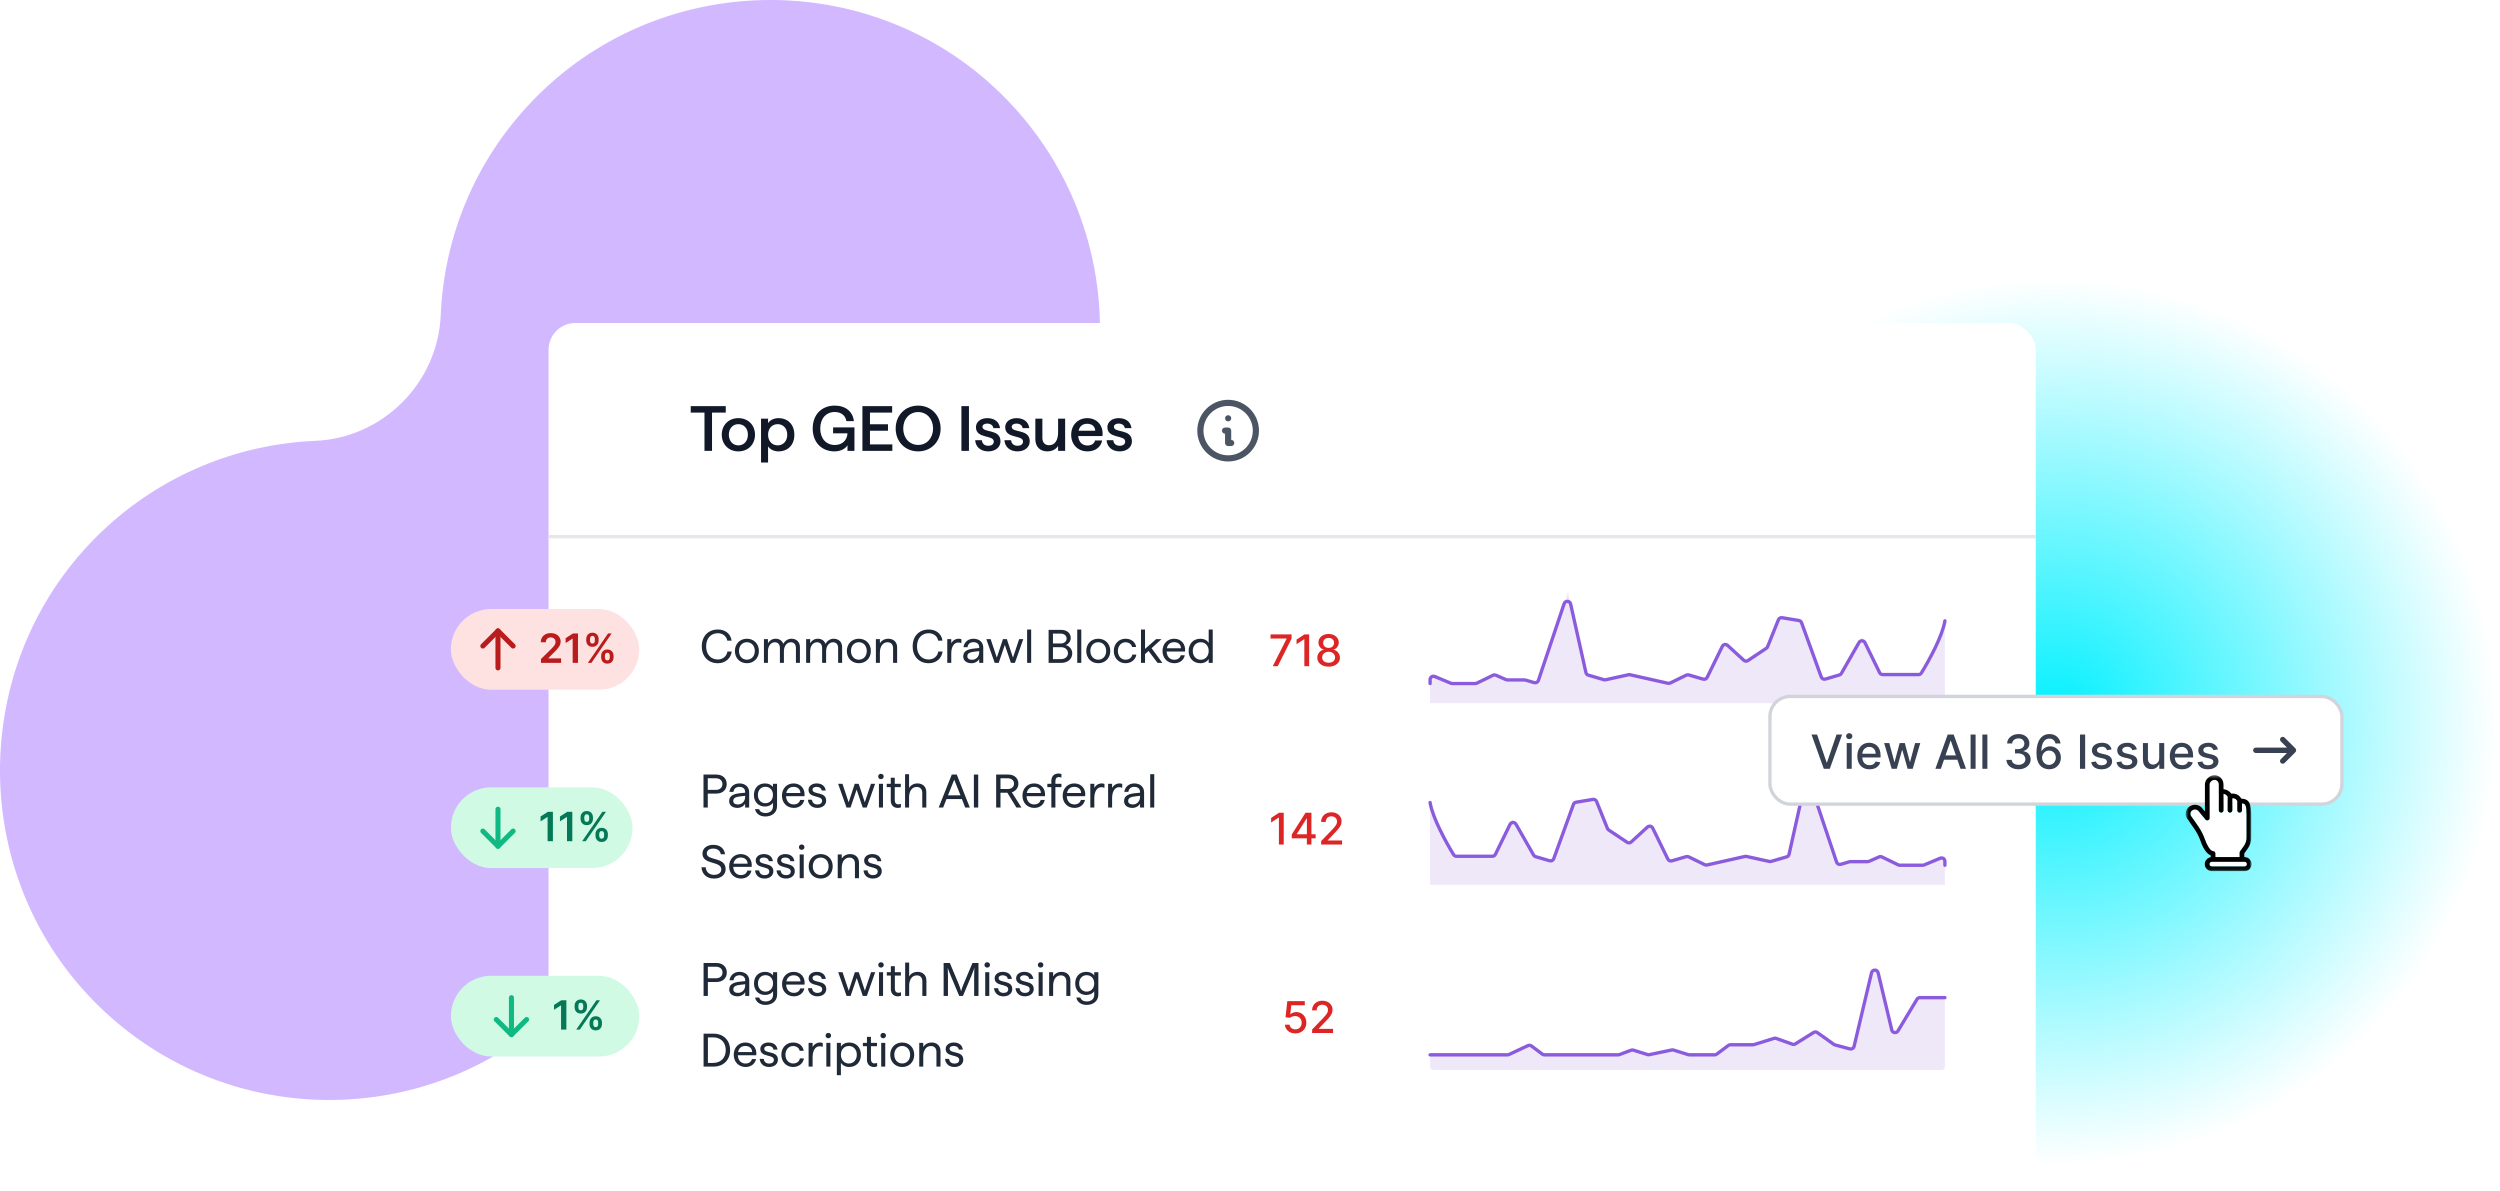
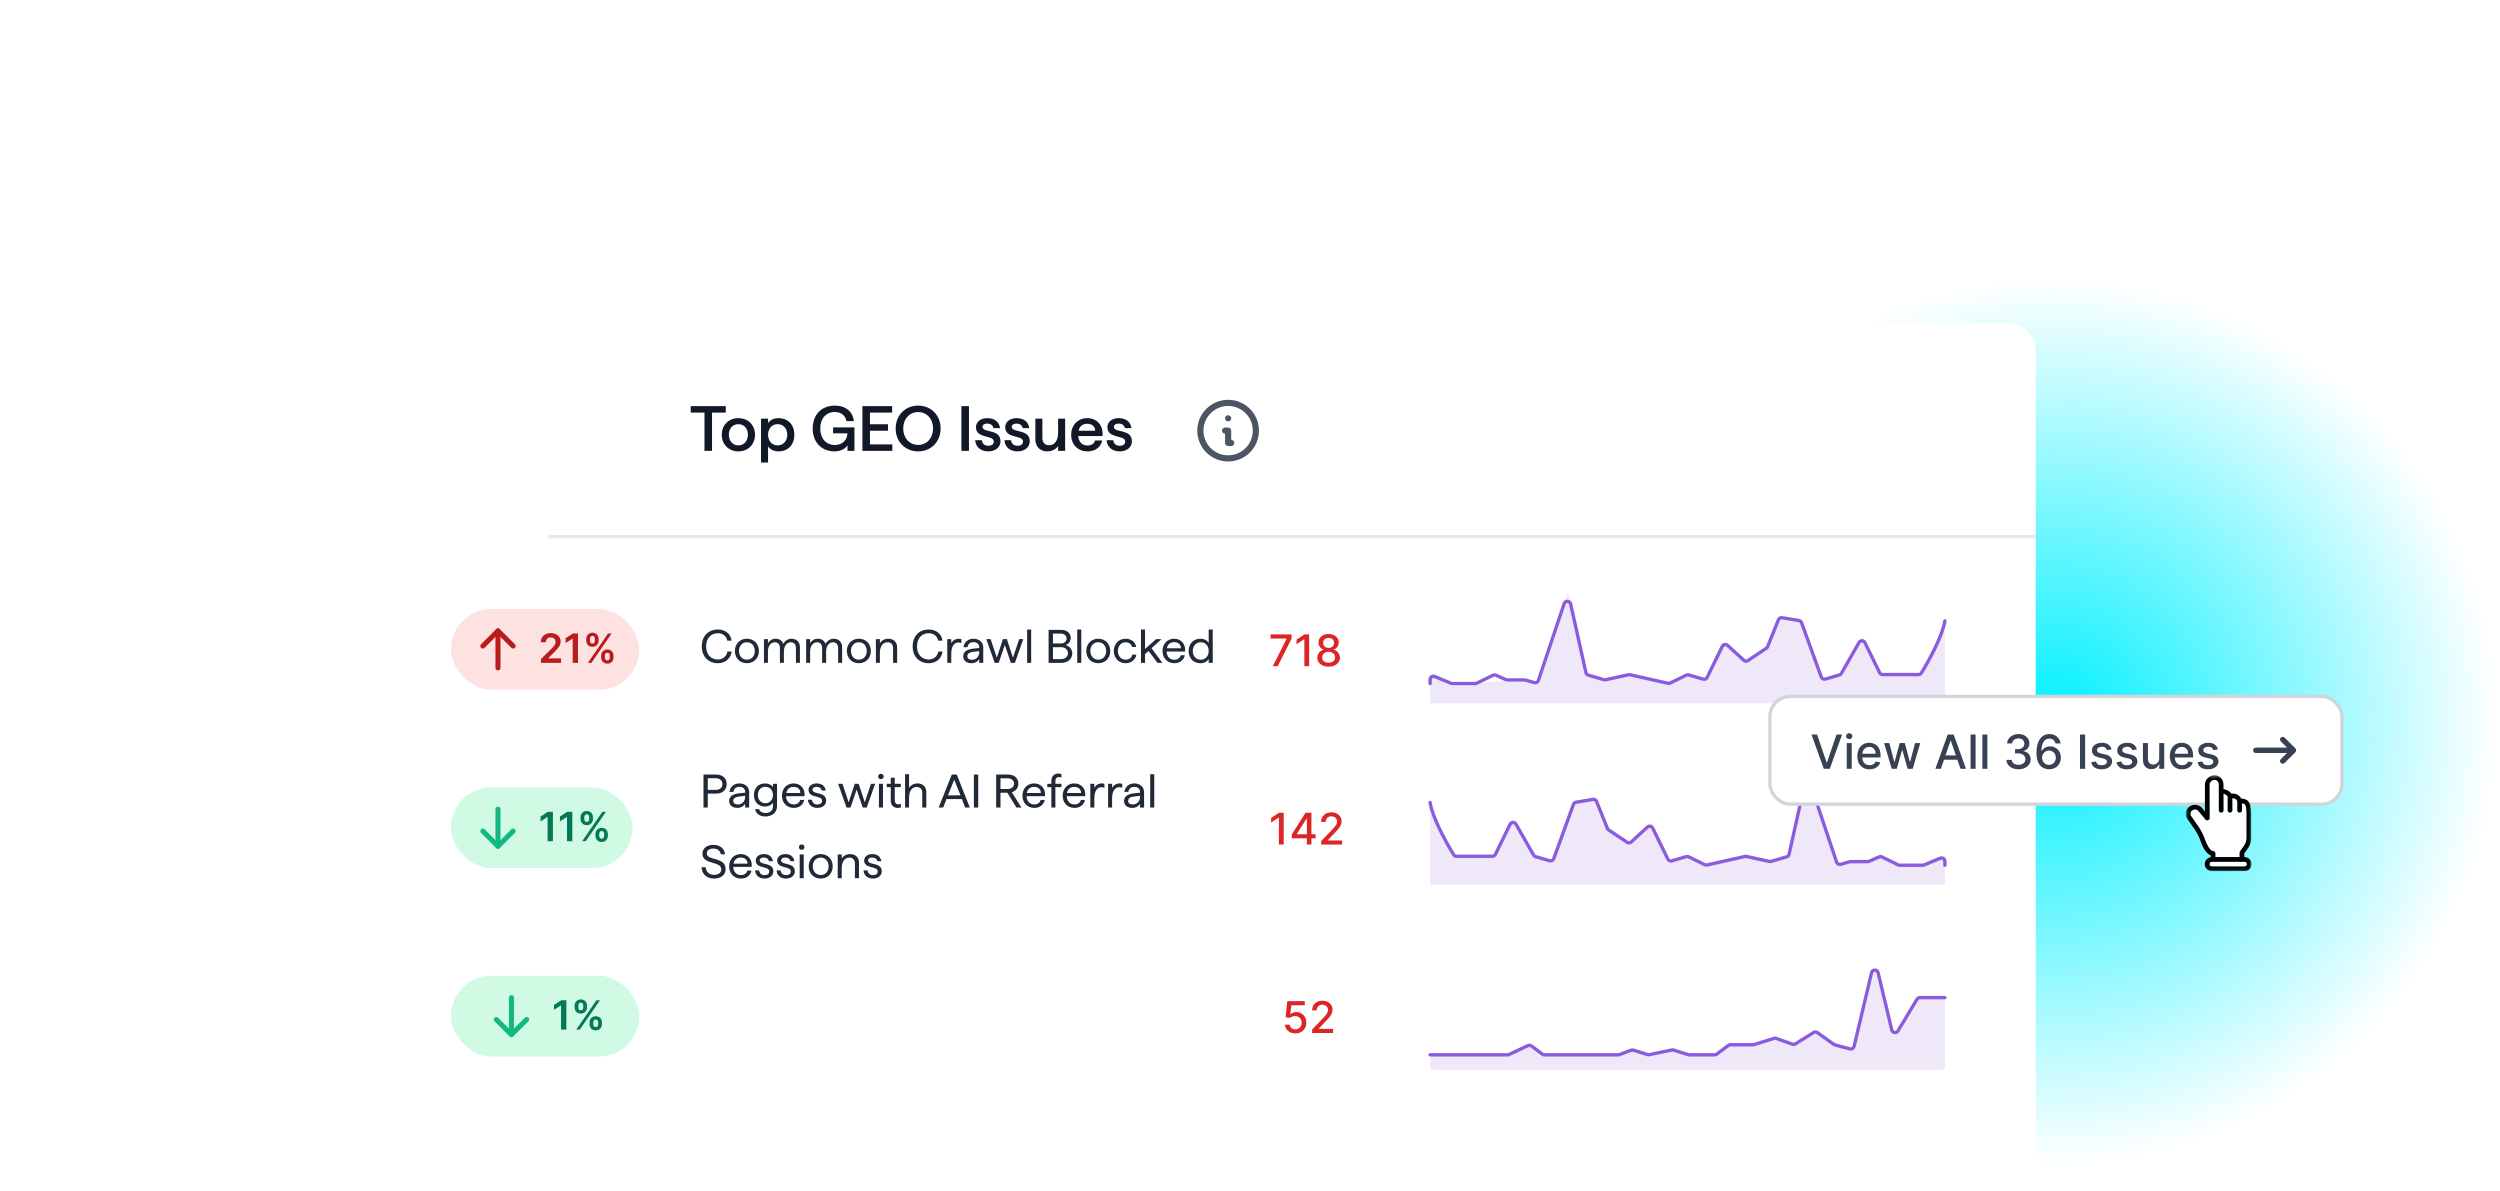
<svg xmlns="http://www.w3.org/2000/svg" width="743" height="354" viewBox="0 0 743 354" fill="none">
-   <path d="M157.991 30.239C140.949 48.077 131.946 70.732 130.983 93.686C130.119 113.85 113.775 130.16 93.644 131.024C70.689 132.02 48.033 141.023 30.194 158.03C-9.006 195.468 -10.201 258.35 27.57 297.216C65.772 336.481 128.558 336.813 167.159 298.213C185.098 280.275 194.632 257.088 195.762 233.569C196.725 213.074 213.069 196.73 233.566 195.767C257.085 194.671 280.24 185.137 298.212 167.166C336.813 128.566 336.481 65.782 297.215 27.581C258.348 -10.222 195.463 -8.992 158.024 30.205L157.991 30.239Z" fill="#D2B8FF" />
  <circle cx="610.511" cy="214.494" r="131.5" fill="url(#paint0_radial_493_884)" />
  <g filter="url(#filter0_dd_493_884)">
    <rect x="163.025" y="93.986" width="442" height="256" rx="8" fill="white" />
    <path d="M209.37 132V120.619H205.285V118.7H215.697V120.619H211.612V132H209.37ZM219.446 132.152C216.577 132.152 214.506 130.081 214.506 127.193C214.506 124.305 216.577 122.272 219.446 122.272C222.315 122.272 224.386 124.305 224.386 127.193C224.386 130.1 222.315 132.152 219.446 132.152ZM216.615 127.193C216.615 129.074 217.793 130.366 219.446 130.366C221.118 130.366 222.277 129.074 222.277 127.193C222.277 125.35 221.118 124.058 219.446 124.058C217.793 124.058 216.615 125.331 216.615 127.193ZM226.181 135.458V122.424H228.271V123.754C228.822 122.861 230.038 122.272 231.349 122.272C234.199 122.272 236.08 124.21 236.08 127.212C236.08 130.214 234.199 132.152 231.349 132.152C230.057 132.152 228.822 131.563 228.271 130.651V135.458H226.181ZM228.271 127.212C228.271 129.055 229.449 130.366 231.121 130.366C232.774 130.366 233.971 129.074 233.971 127.212C233.971 125.331 232.774 124.058 231.121 124.058C229.449 124.058 228.271 125.331 228.271 127.212ZM248.014 132.152C244.404 132.152 241.535 129.682 241.535 125.35C241.535 121.246 244.157 118.548 248.09 118.548C251.377 118.548 253.486 120.391 253.771 123.165H251.548C251.301 121.512 249.99 120.448 248.09 120.448C245.506 120.448 243.777 122.405 243.777 125.35C243.777 128.333 245.525 130.252 248.128 130.252C250.332 130.252 251.776 128.808 251.871 126.794H247.596V125.027H253.942V132H251.871V130.309C251.282 131.392 249.762 132.152 248.014 132.152ZM256.311 132V118.7H265.146V120.619H258.553V124.096H263.911V126.015H258.553V130.081H265.203V132H256.311ZM272.883 132.152C269.026 132.152 266.195 129.283 266.195 125.35C266.195 121.417 269.026 118.548 272.883 118.548C276.702 118.548 279.552 121.417 279.552 125.35C279.552 129.283 276.702 132.152 272.883 132.152ZM268.437 125.35C268.437 128.181 270.299 130.233 272.883 130.233C275.467 130.233 277.31 128.162 277.31 125.35C277.31 122.538 275.467 120.467 272.883 120.467C270.299 120.467 268.437 122.519 268.437 125.35ZM285.731 132V118.7H287.973V132H285.731ZM293.718 132.152C291.248 132.152 289.918 130.594 289.823 128.827H291.799C291.913 129.872 292.597 130.48 293.718 130.48C294.725 130.48 295.352 130.024 295.352 129.226C295.352 127.155 290.051 128.504 290.051 124.951C290.051 123.45 291.381 122.272 293.395 122.272C295.58 122.272 296.948 123.355 297.214 125.236H295.238C295.105 124.381 294.364 123.887 293.395 123.887C292.597 123.887 291.989 124.229 291.989 124.856C291.989 126.775 297.347 125.312 297.347 129.169C297.347 130.917 295.827 132.152 293.718 132.152ZM302.412 132.152C299.942 132.152 298.612 130.594 298.517 128.827H300.493C300.607 129.872 301.291 130.48 302.412 130.48C303.419 130.48 304.046 130.024 304.046 129.226C304.046 127.155 298.745 128.504 298.745 124.951C298.745 123.45 300.075 122.272 302.089 122.272C304.274 122.272 305.642 123.355 305.908 125.236H303.932C303.799 124.381 303.058 123.887 302.089 123.887C301.291 123.887 300.683 124.229 300.683 124.856C300.683 126.775 306.041 125.312 306.041 129.169C306.041 130.917 304.521 132.152 302.412 132.152ZM311.257 132.152C309.205 132.152 307.704 130.841 307.704 128.542V122.424H309.794V128.162C309.794 129.53 310.573 130.328 311.789 130.328C313.461 130.328 314.468 128.884 314.468 126.547V122.424H316.558V132H314.468V130.518C313.936 131.449 312.777 132.152 311.257 132.152ZM323.237 132.152C320.311 132.152 318.354 130.1 318.354 127.212C318.354 124.324 320.368 122.272 323.123 122.272C326.163 122.272 328.025 124.628 327.645 127.592H320.444C320.577 129.378 321.66 130.404 323.199 130.404C324.415 130.404 325.213 129.815 325.46 128.903H327.55C327.208 130.822 325.574 132.152 323.237 132.152ZM320.558 126.015H325.498C325.479 124.742 324.51 123.944 323.123 123.944C321.774 123.944 320.862 124.647 320.558 126.015ZM332.779 132.152C330.309 132.152 328.979 130.594 328.884 128.827H330.86C330.974 129.872 331.658 130.48 332.779 130.48C333.786 130.48 334.413 130.024 334.413 129.226C334.413 127.155 329.112 128.504 329.112 124.951C329.112 123.45 330.442 122.272 332.456 122.272C334.641 122.272 336.009 123.355 336.275 125.236H334.299C334.166 124.381 333.425 123.887 332.456 123.887C331.658 123.887 331.05 124.229 331.05 124.856C331.05 126.775 336.408 125.312 336.408 129.169C336.408 130.917 334.888 132.152 332.779 132.152Z" fill="#111827" />
    <rect width="442" height="1" transform="matrix(1 0 0 -1 163.025 157.986)" fill="#E5E7EB" />
    <path fill-rule="evenodd" clip-rule="evenodd" d="M365 118.652C360.95 118.652 357.667 121.936 357.667 125.986C357.667 130.036 360.95 133.319 365 133.319C369.05 133.319 372.333 130.036 372.333 125.986C372.333 121.936 369.05 118.652 365 118.652ZM355.833 125.986C355.833 120.923 359.937 116.819 365 116.819C370.063 116.819 374.167 120.923 374.167 125.986C374.167 131.048 370.063 135.152 365 135.152C359.937 135.152 355.833 131.048 355.833 125.986ZM364.083 122.319C364.083 121.813 364.494 121.402 365 121.402H365.009C365.516 121.402 365.926 121.813 365.926 122.319C365.926 122.825 365.516 123.236 365.009 123.236H365C364.494 123.236 364.083 122.825 364.083 122.319ZM363.167 125.986C363.167 125.479 363.577 125.069 364.083 125.069H365C365.506 125.069 365.917 125.479 365.917 125.986V128.736C366.423 128.736 366.833 129.146 366.833 129.652C366.833 130.159 366.423 130.569 365.917 130.569H365C364.494 130.569 364.083 130.159 364.083 129.652V126.902C363.577 126.902 363.167 126.492 363.167 125.986Z" fill="#4B5563" />
    <path d="M213.348 195.112C210.59 195.112 208.574 193.208 208.574 190.1C208.574 186.992 210.562 185.088 213.348 185.088C215.658 185.088 217.198 186.488 217.422 188.406H216.148C215.924 187.104 214.846 186.194 213.348 186.194C211.29 186.194 209.862 187.678 209.862 190.1C209.862 192.522 211.29 194.006 213.348 194.006C214.86 194.006 215.994 192.956 216.19 191.64H217.464C217.226 193.586 215.658 195.112 213.348 195.112ZM221.98 195.112C219.908 195.112 218.41 193.6 218.41 191.472C218.41 189.344 219.908 187.832 221.98 187.832C224.052 187.832 225.55 189.344 225.55 191.472C225.55 193.6 224.038 195.112 221.98 195.112ZM219.628 191.472C219.628 192.998 220.608 194.062 221.98 194.062C223.352 194.062 224.332 192.998 224.332 191.472C224.332 189.932 223.352 188.868 221.98 188.868C220.608 188.868 219.628 189.932 219.628 191.472ZM235.232 187.832C236.716 187.832 237.738 188.812 237.738 190.31V195H236.548V190.576C236.548 189.54 235.988 188.882 235.036 188.882C233.776 188.882 232.978 190.086 232.978 191.556V195H231.788V190.576C231.788 189.54 231.242 188.882 230.29 188.882C229.016 188.882 228.232 190.086 228.232 191.556V195H227.042V187.944H228.232V189.162C228.638 188.448 229.436 187.832 230.514 187.832C231.648 187.832 232.502 188.448 232.768 189.344C233.3 188.448 234.168 187.832 235.232 187.832ZM247.776 187.832C249.26 187.832 250.282 188.812 250.282 190.31V195H249.092V190.576C249.092 189.54 248.532 188.882 247.58 188.882C246.32 188.882 245.522 190.086 245.522 191.556V195H244.332V190.576C244.332 189.54 243.786 188.882 242.834 188.882C241.56 188.882 240.776 190.086 240.776 191.556V195H239.586V187.944H240.776V189.162C241.182 188.448 241.98 187.832 243.058 187.832C244.192 187.832 245.046 188.448 245.312 189.344C245.844 188.448 246.712 187.832 247.776 187.832ZM255.253 195.112C253.181 195.112 251.683 193.6 251.683 191.472C251.683 189.344 253.181 187.832 255.253 187.832C257.325 187.832 258.823 189.344 258.823 191.472C258.823 193.6 257.311 195.112 255.253 195.112ZM252.901 191.472C252.901 192.998 253.881 194.062 255.253 194.062C256.625 194.062 257.605 192.998 257.605 191.472C257.605 189.932 256.625 188.868 255.253 188.868C253.881 188.868 252.901 189.932 252.901 191.472ZM260.314 195V187.944H261.504V189.162C261.938 188.434 262.834 187.832 264.01 187.832C265.494 187.832 266.628 188.756 266.628 190.38V195H265.424V190.646C265.424 189.512 264.78 188.882 263.772 188.882C262.386 188.882 261.504 190.086 261.504 191.976V195H260.314ZM276.019 195.112C273.261 195.112 271.245 193.208 271.245 190.1C271.245 186.992 273.233 185.088 276.019 185.088C278.329 185.088 279.869 186.488 280.093 188.406H278.819C278.595 187.104 277.517 186.194 276.019 186.194C273.961 186.194 272.533 187.678 272.533 190.1C272.533 192.522 273.961 194.006 276.019 194.006C277.531 194.006 278.665 192.956 278.861 191.64H280.135C279.897 193.586 278.329 195.112 276.019 195.112ZM281.529 195V187.944H282.719V189.19C283.111 188.378 283.993 187.832 284.931 187.832C285.211 187.832 285.505 187.874 285.729 187.986V189.134C285.393 188.994 285.071 188.952 284.791 188.952C283.615 188.952 282.719 190.1 282.719 192.172V195H281.529ZM288.765 195.112C287.239 195.112 286.273 194.328 286.273 193.096C286.273 191.682 287.267 190.968 289.507 190.744L291.019 190.59V190.338C291.019 189.4 290.333 188.854 289.311 188.854C288.331 188.854 287.687 189.358 287.547 190.338H286.343C286.539 188.994 287.575 187.832 289.311 187.832C291.005 187.832 292.223 188.826 292.223 190.464V195H291.019V193.824C290.739 194.496 289.787 195.112 288.765 195.112ZM287.491 193.054C287.491 193.698 288.023 194.09 288.877 194.09C290.137 194.09 291.019 193.096 291.019 191.85V191.514L289.577 191.682C288.107 191.85 287.491 192.2 287.491 193.054ZM295.625 195L293.133 187.944H294.421L296.255 193.446L298.075 187.944H299.237L301.057 193.446L302.891 187.944H304.123L301.631 195H300.441L298.635 189.666L296.815 195H295.625ZM305.259 195V185.088H306.463V195H305.259ZM311.648 195V185.2H315.442C317.066 185.2 318.228 186.18 318.228 187.608C318.228 188.644 317.486 189.484 316.702 189.722C317.752 189.932 318.676 190.94 318.676 192.172C318.676 193.852 317.318 195 315.456 195H311.648ZM312.936 193.894H315.358C316.534 193.894 317.402 193.152 317.402 192.116C317.402 191.08 316.534 190.338 315.358 190.338H312.936V193.894ZM312.936 189.246H315.274C316.24 189.246 316.996 188.644 316.996 187.776C316.996 186.908 316.24 186.306 315.274 186.306H312.936V189.246ZM320.157 195V185.088H321.361V195H320.157ZM326.404 195.112C324.332 195.112 322.834 193.6 322.834 191.472C322.834 189.344 324.332 187.832 326.404 187.832C328.476 187.832 329.974 189.344 329.974 191.472C329.974 193.6 328.462 195.112 326.404 195.112ZM324.052 191.472C324.052 192.998 325.032 194.062 326.404 194.062C327.776 194.062 328.756 192.998 328.756 191.472C328.756 189.932 327.776 188.868 326.404 188.868C325.032 188.868 324.052 189.932 324.052 191.472ZM334.503 195.112C332.487 195.112 331.017 193.558 331.017 191.472C331.017 189.372 332.487 187.832 334.503 187.832C336.267 187.832 337.443 188.84 337.667 190.296H336.463C336.267 189.428 335.511 188.882 334.503 188.882C333.215 188.882 332.235 189.946 332.235 191.472C332.235 192.984 333.215 194.062 334.503 194.062C335.595 194.062 336.379 193.446 336.519 192.55H337.723C337.527 193.978 336.267 195.112 334.503 195.112ZM344.015 195L341.341 191.458L340.305 192.41V195H339.101V185.088H340.305V190.856L343.595 187.944H345.205L342.237 190.646L345.457 195H344.015ZM349.039 195.112C346.953 195.112 345.497 193.6 345.497 191.472C345.497 189.344 346.953 187.832 348.955 187.832C351.111 187.832 352.455 189.512 352.189 191.626H346.715C346.771 193.124 347.667 194.076 348.997 194.076C350.019 194.076 350.691 193.558 350.915 192.746H352.119C351.867 194.118 350.663 195.112 349.039 195.112ZM346.785 190.674H350.971C350.971 189.554 350.145 188.854 348.955 188.854C347.807 188.854 347.023 189.498 346.785 190.674ZM356.785 195.112C354.671 195.112 353.271 193.656 353.271 191.472C353.271 189.288 354.671 187.832 356.785 187.832C357.835 187.832 358.801 188.322 359.221 189.092V185.088H360.425V195H359.221V193.838C358.801 194.608 357.821 195.112 356.785 195.112ZM354.489 191.472C354.489 193.012 355.497 194.076 356.855 194.076C358.241 194.076 359.221 192.998 359.221 191.472C359.221 189.932 358.241 188.868 356.855 188.868C355.497 188.868 354.489 189.932 354.489 191.472Z" fill="#1F2937" />
    <path d="M378.253 196L382.38 187.838V187.769H377.607V186.545H383.857V187.81L379.744 196H378.253ZM389.082 186.545V196H387.651V187.977H387.596L385.334 189.454V188.087L387.693 186.545H389.082ZM394.867 196.129C394.205 196.129 393.62 196.015 393.113 195.788C392.608 195.56 392.212 195.246 391.926 194.846C391.64 194.446 391.498 193.99 391.502 193.479C391.498 193.079 391.58 192.712 391.746 192.376C391.915 192.038 392.145 191.756 392.434 191.531C392.723 191.304 393.046 191.159 393.404 191.097V191.042C392.933 190.928 392.556 190.676 392.272 190.285C391.989 189.894 391.849 189.445 391.852 188.937C391.849 188.454 391.977 188.023 392.236 187.644C392.497 187.263 392.856 186.962 393.311 186.744C393.767 186.525 394.285 186.416 394.867 186.416C395.442 186.416 395.956 186.527 396.409 186.749C396.864 186.967 397.223 187.267 397.484 187.649C397.746 188.027 397.878 188.457 397.881 188.937C397.878 189.445 397.734 189.894 397.448 190.285C397.161 190.676 396.789 190.928 396.33 191.042V191.097C396.684 191.159 397.003 191.304 397.286 191.531C397.572 191.756 397.8 192.038 397.969 192.376C398.142 192.712 398.229 193.079 398.232 193.479C398.229 193.99 398.085 194.446 397.798 194.846C397.512 195.246 397.115 195.56 396.607 195.788C396.103 196.015 395.522 196.129 394.867 196.129ZM394.867 194.961C395.258 194.961 395.596 194.897 395.883 194.767C396.169 194.635 396.39 194.452 396.547 194.218C396.704 193.981 396.784 193.704 396.787 193.387C396.784 193.058 396.698 192.767 396.529 192.515C396.363 192.262 396.136 192.064 395.85 191.919C395.564 191.774 395.236 191.702 394.867 191.702C394.495 191.702 394.164 191.774 393.874 191.919C393.585 192.064 393.357 192.262 393.191 192.515C393.025 192.767 392.943 193.058 392.946 193.387C392.943 193.704 393.019 193.981 393.173 194.218C393.33 194.452 393.553 194.635 393.842 194.767C394.131 194.897 394.473 194.961 394.867 194.961ZM394.867 190.562C395.181 190.562 395.459 190.499 395.703 190.373C395.946 190.246 396.136 190.071 396.275 189.846C396.417 189.622 396.489 189.358 396.492 189.057C396.489 188.761 396.418 188.503 396.28 188.281C396.144 188.06 395.955 187.889 395.712 187.769C395.469 187.646 395.187 187.584 394.867 187.584C394.541 187.584 394.254 187.646 394.008 187.769C393.765 187.889 393.576 188.06 393.44 188.281C393.305 188.503 393.239 188.761 393.242 189.057C393.239 189.358 393.307 189.622 393.445 189.846C393.584 190.071 393.774 190.246 394.017 190.373C394.264 190.499 394.547 190.562 394.867 190.562Z" fill="#DC2626" />
-     <path opacity="0.5" d="M425.025 198.484V201.145V207H578.025V182.516C577.296 187.2 572.864 195.113 570.739 198.484H558.9L553.436 187.306L547.061 198.484L541.596 200.081L535.221 182.516L528.846 181.452L525.204 190.5L518.829 194.758L512.454 188.903L506.989 200.081L501.525 198.484L496.061 201.145L484.221 198.484L476.936 200.081L471.471 198.484L466.007 174L456.9 201.145L453.257 200.081H447.793L444.15 198.484L438.686 201.145H431.4L425.025 198.484Z" fill="#DFD3F5" />
+     <path opacity="0.5" d="M425.025 198.484V201.145V207H578.025V182.516C577.296 187.2 572.864 195.113 570.739 198.484H558.9L553.436 187.306L547.061 198.484L541.596 200.081L535.221 182.516L528.846 181.452L525.204 190.5L518.829 194.758L512.454 188.903L506.989 200.081L501.525 198.484L496.061 201.145L484.221 198.484L476.936 200.081L471.471 198.484L466.007 174L456.9 201.145L453.257 200.081H447.793L438.686 201.145H431.4L425.025 198.484Z" fill="#DFD3F5" />
    <path d="M425.025 201.145V199.985C425.025 199.271 425.751 198.787 426.41 199.062L431.215 201.068C431.337 201.119 431.468 201.145 431.6 201.145H438.455C438.607 201.145 438.757 201.111 438.893 201.044L443.734 198.686C443.998 198.558 444.305 198.552 444.574 198.67L447.601 199.997C447.728 200.052 447.864 200.081 448.002 200.081H453.114C453.209 200.081 453.303 200.094 453.395 200.121L455.977 200.876C456.493 201.026 457.035 200.743 457.206 200.234L464.865 177.404C465.187 176.444 466.569 176.516 466.789 177.504L471.343 197.907C471.422 198.263 471.689 198.547 472.038 198.65L476.691 200.009C476.851 200.056 477.022 200.062 477.185 200.026L484.005 198.531C484.147 198.5 484.295 198.5 484.438 198.533L495.719 201.068C495.94 201.118 496.172 201.091 496.376 200.992L501.178 198.653C501.401 198.544 501.657 198.523 501.896 198.592L506.181 199.844C506.648 199.981 507.146 199.761 507.359 199.324L511.865 190.107C512.159 189.506 512.948 189.357 513.44 189.809L518.25 194.227C518.59 194.539 519.098 194.578 519.482 194.322L524.947 190.672C525.114 190.56 525.244 190.4 525.319 190.213L528.546 182.197C528.722 181.762 529.176 181.507 529.639 181.584L534.645 182.42C535.001 182.479 535.298 182.726 535.421 183.065L541.276 199.199C541.456 199.695 541.991 199.965 542.497 199.818L546.673 198.597C546.922 198.525 547.133 198.358 547.261 198.133L552.499 188.949C552.897 188.251 553.913 188.283 554.266 189.005L558.626 197.923C558.794 198.266 559.142 198.484 559.524 198.484H570.188C570.531 198.484 570.849 198.311 571.029 198.018C573.243 194.43 577.328 186.996 578.025 182.516" stroke="#8B5BDE" stroke-linecap="round" stroke-linejoin="round" />
    <rect x="134" y="179" width="56" height="24" rx="12" fill="#FEE2E2" />
    <path d="M148 196.5V185.5" stroke="#B91C1C" stroke-width="1.5" stroke-linecap="round" stroke-linejoin="round" />
    <path d="M143.5 190L148 185.5L152.5 190" stroke="#B91C1C" stroke-width="1.5" stroke-linecap="round" stroke-linejoin="round" />
    <path d="M160.776 195V193.858L163.805 190.888C164.095 190.595 164.337 190.335 164.53 190.108C164.723 189.881 164.868 189.661 164.964 189.447C165.061 189.234 165.109 189.007 165.109 188.766C165.109 188.49 165.047 188.254 164.922 188.058C164.797 187.859 164.625 187.706 164.406 187.598C164.188 187.49 163.939 187.436 163.661 187.436C163.374 187.436 163.122 187.496 162.906 187.615C162.69 187.732 162.523 187.898 162.403 188.114C162.287 188.33 162.229 188.587 162.229 188.885H160.724C160.724 188.331 160.851 187.849 161.104 187.44C161.357 187.031 161.705 186.714 162.148 186.49C162.594 186.266 163.105 186.153 163.682 186.153C164.267 186.153 164.781 186.263 165.224 186.482C165.668 186.7 166.011 187 166.256 187.381C166.503 187.761 166.626 188.196 166.626 188.685C166.626 189.011 166.564 189.332 166.439 189.648C166.314 189.963 166.094 190.312 165.778 190.696C165.466 191.08 165.027 191.544 164.462 192.089L162.957 193.619V193.679H166.759V195H160.776ZM171.778 186.273V195H170.197V187.811H170.146L168.105 189.115V187.666L170.274 186.273H171.778ZM178.661 193.364V192.903C178.661 192.565 178.732 192.254 178.874 191.97C179.018 191.686 179.229 191.457 179.504 191.284C179.78 191.111 180.114 191.024 180.506 191.024C180.909 191.024 181.247 191.111 181.52 191.284C181.793 191.455 181.999 191.682 182.138 191.966C182.28 192.25 182.351 192.562 182.351 192.903V193.364C182.351 193.702 182.28 194.013 182.138 194.297C181.996 194.581 181.787 194.81 181.511 194.983C181.239 195.156 180.903 195.243 180.506 195.243C180.108 195.243 179.771 195.156 179.496 194.983C179.22 194.81 179.011 194.581 178.869 194.297C178.73 194.013 178.661 193.702 178.661 193.364ZM179.773 192.903V193.364C179.773 193.588 179.827 193.794 179.935 193.982C180.043 194.169 180.233 194.263 180.506 194.263C180.781 194.263 180.97 194.17 181.072 193.986C181.178 193.798 181.23 193.591 181.23 193.364V192.903C181.23 192.676 181.18 192.469 181.081 192.281C180.982 192.091 180.79 191.996 180.506 191.996C180.239 191.996 180.05 192.091 179.939 192.281C179.828 192.469 179.773 192.676 179.773 192.903ZM174.224 188.369V187.909C174.224 187.568 174.297 187.256 174.442 186.972C174.587 186.687 174.797 186.46 175.072 186.29C175.348 186.116 175.682 186.03 176.074 186.03C176.474 186.03 176.811 186.116 177.084 186.29C177.359 186.46 177.567 186.687 177.706 186.972C177.845 187.256 177.915 187.568 177.915 187.909V188.369C177.915 188.71 177.844 189.023 177.702 189.307C177.563 189.588 177.355 189.814 177.08 189.984C176.804 190.155 176.469 190.24 176.074 190.24C175.673 190.24 175.335 190.155 175.06 189.984C174.787 189.814 174.58 189.587 174.438 189.303C174.295 189.018 174.224 188.707 174.224 188.369ZM175.345 187.909V188.369C175.345 188.597 175.398 188.804 175.503 188.991C175.611 189.176 175.801 189.268 176.074 189.268C176.347 189.268 176.534 189.176 176.636 188.991C176.741 188.804 176.794 188.597 176.794 188.369V187.909C176.794 187.682 176.744 187.474 176.645 187.287C176.545 187.097 176.355 187.001 176.074 187.001C175.804 187.001 175.615 187.097 175.507 187.287C175.399 187.477 175.345 187.685 175.345 187.909ZM174.71 195L180.71 186.273H181.776L175.776 195H174.71Z" fill="#B91C1C" />
    <path d="M209.078 238V228.2H212.886C214.748 228.2 215.98 229.32 215.98 231.028C215.98 232.736 214.748 233.856 212.886 233.856H210.352V238H209.078ZM210.352 232.75H212.76C213.936 232.75 214.706 232.064 214.706 231.028C214.706 229.992 213.936 229.306 212.76 229.306H210.352V232.75ZM219.196 238.112C217.67 238.112 216.704 237.328 216.704 236.096C216.704 234.682 217.698 233.968 219.938 233.744L221.45 233.59V233.338C221.45 232.4 220.764 231.854 219.742 231.854C218.762 231.854 218.118 232.358 217.978 233.338H216.774C216.97 231.994 218.006 230.832 219.742 230.832C221.436 230.832 222.654 231.826 222.654 233.464V238H221.45V236.824C221.17 237.496 220.218 238.112 219.196 238.112ZM217.922 236.054C217.922 236.698 218.454 237.09 219.308 237.09C220.568 237.09 221.45 236.096 221.45 234.85V234.514L220.008 234.682C218.538 234.85 217.922 235.2 217.922 236.054ZM227.425 240.66C225.899 240.66 224.625 239.82 224.401 238.476H225.605C225.801 239.19 226.515 239.638 227.467 239.638C228.755 239.638 229.721 238.952 229.721 237.692V236.572C229.301 237.258 228.391 237.706 227.369 237.706C225.395 237.706 224.065 236.32 224.065 234.276C224.065 232.204 225.381 230.832 227.369 230.832C228.377 230.832 229.301 231.252 229.721 231.924V230.944H230.939V237.58C230.939 239.512 229.441 240.66 227.425 240.66ZM225.241 234.276C225.241 235.704 226.165 236.712 227.481 236.712C228.783 236.712 229.721 235.704 229.721 234.262C229.721 232.792 228.783 231.826 227.481 231.826C226.165 231.826 225.241 232.806 225.241 234.276ZM235.94 238.112C233.854 238.112 232.398 236.6 232.398 234.472C232.398 232.344 233.854 230.832 235.856 230.832C238.012 230.832 239.356 232.512 239.09 234.626H233.616C233.672 236.124 234.568 237.076 235.898 237.076C236.92 237.076 237.592 236.558 237.816 235.746H239.02C238.768 237.118 237.564 238.112 235.94 238.112ZM233.686 233.674H237.872C237.872 232.554 237.046 231.854 235.856 231.854C234.708 231.854 233.924 232.498 233.686 233.674ZM242.915 238.112C241.095 238.112 240.185 236.908 240.115 235.69H241.319C241.417 236.586 242.005 237.09 242.915 237.09C243.783 237.09 244.329 236.712 244.329 235.984C244.329 234.248 240.297 235.34 240.297 232.736C240.297 231.658 241.277 230.832 242.691 230.832C244.231 230.832 245.211 231.588 245.407 232.946H244.203C244.105 232.232 243.489 231.854 242.691 231.854C242.005 231.854 241.473 232.134 241.473 232.694C241.473 234.29 245.533 233.114 245.533 235.956C245.533 237.23 244.441 238.112 242.915 238.112ZM251.585 238L249.093 230.944H250.381L252.215 236.446L254.035 230.944H255.197L257.017 236.446L258.851 230.944H260.083L257.591 238H256.401L254.595 232.666L252.775 238H251.585ZM261.218 238V230.944H262.422V238H261.218ZM260.994 228.774C260.994 228.312 261.344 227.976 261.806 227.976C262.282 227.976 262.632 228.312 262.632 228.774C262.632 229.236 262.282 229.572 261.806 229.572C261.344 229.572 260.994 229.236 260.994 228.774ZM266.821 238.112C265.617 238.112 264.735 237.356 264.735 235.914V231.938H263.531V230.944H264.735V229.152H265.925V230.944H267.717V231.938H265.925V235.816C265.925 236.642 266.345 237.048 266.961 237.048C267.227 237.048 267.521 236.992 267.759 236.908V237.93C267.493 238.056 267.143 238.112 266.821 238.112ZM268.986 238V228.088H270.176V232.162C270.61 231.434 271.506 230.832 272.682 230.832C274.166 230.832 275.3 231.756 275.3 233.38V238H274.096V233.646C274.096 232.512 273.452 231.882 272.444 231.882C271.058 231.882 270.176 233.086 270.176 234.976V238H268.986ZM278.975 238L282.867 228.2H284.351L288.229 238H286.857L285.877 235.48H281.299L280.305 238H278.975ZM281.733 234.374H285.457L283.595 229.726L281.733 234.374ZM289.437 238V228.2H290.725V238H289.437ZM296.056 238V228.2H299.696C301.446 228.2 302.664 229.292 302.664 230.902C302.664 232.106 301.908 233.1 300.718 233.464L303.574 238H302.076L299.388 233.604H297.344V238H296.056ZM297.344 232.498H299.5C300.62 232.498 301.376 231.854 301.376 230.902C301.376 229.95 300.62 229.306 299.5 229.306H297.344V232.498ZM307.413 238.112C305.327 238.112 303.871 236.6 303.871 234.472C303.871 232.344 305.327 230.832 307.329 230.832C309.485 230.832 310.829 232.512 310.563 234.626H305.089C305.145 236.124 306.041 237.076 307.371 237.076C308.393 237.076 309.065 236.558 309.289 235.746H310.493C310.241 237.118 309.037 238.112 307.413 238.112ZM305.159 233.674H309.345C309.345 232.554 308.519 231.854 307.329 231.854C306.181 231.854 305.397 232.498 305.159 233.674ZM312.458 230.132C312.458 228.648 313.34 227.892 314.558 227.892C314.88 227.892 315.23 227.948 315.454 228.046V229.11C315.23 228.998 314.95 228.942 314.698 228.942C314.068 228.942 313.662 229.362 313.662 230.188V230.944H315.454V231.938H313.662V238H312.458V231.938H311.268V230.944H312.458V230.132ZM319.364 238.112C317.278 238.112 315.822 236.6 315.822 234.472C315.822 232.344 317.278 230.832 319.28 230.832C321.436 230.832 322.78 232.512 322.514 234.626H317.04C317.096 236.124 317.992 237.076 319.322 237.076C320.344 237.076 321.016 236.558 321.24 235.746H322.444C322.192 237.118 320.988 238.112 319.364 238.112ZM317.11 233.674H321.296C321.296 232.554 320.47 231.854 319.28 231.854C318.132 231.854 317.348 232.498 317.11 233.674ZM324.043 238V230.944H325.233V232.19C325.625 231.378 326.507 230.832 327.445 230.832C327.725 230.832 328.019 230.874 328.243 230.986V232.134C327.907 231.994 327.585 231.952 327.305 231.952C326.129 231.952 325.233 233.1 325.233 235.172V238H324.043ZM329.328 238V230.944H330.518V232.19C330.91 231.378 331.792 230.832 332.73 230.832C333.01 230.832 333.304 230.874 333.528 230.986V232.134C333.192 231.994 332.87 231.952 332.59 231.952C331.414 231.952 330.518 233.1 330.518 235.172V238H329.328ZM336.564 238.112C335.038 238.112 334.072 237.328 334.072 236.096C334.072 234.682 335.066 233.968 337.306 233.744L338.818 233.59V233.338C338.818 232.4 338.132 231.854 337.11 231.854C336.13 231.854 335.486 232.358 335.346 233.338H334.142C334.338 231.994 335.374 230.832 337.11 230.832C338.804 230.832 340.022 231.826 340.022 233.464V238H338.818V236.824C338.538 237.496 337.586 238.112 336.564 238.112ZM335.29 236.054C335.29 236.698 335.822 237.09 336.676 237.09C337.936 237.09 338.818 236.096 338.818 234.85V234.514L337.376 234.682C335.906 234.85 335.29 235.2 335.29 236.054ZM341.839 238V228.088H343.043V238H341.839ZM212.242 259.112C210.17 259.112 208.644 257.95 208.476 255.752H209.722C209.862 257.264 210.898 258.006 212.242 258.006C213.488 258.006 214.37 257.362 214.37 256.396C214.37 253.764 208.77 255.164 208.77 251.678C208.77 250.11 210.128 249.088 211.99 249.088C213.992 249.088 215.252 250.138 215.49 251.888H214.23C214.034 250.81 213.194 250.194 211.99 250.194C210.8 250.194 210.058 250.754 210.058 251.636C210.058 253.904 215.658 252.532 215.658 256.326C215.658 258.006 214.23 259.112 212.242 259.112ZM220.243 259.112C218.157 259.112 216.701 257.6 216.701 255.472C216.701 253.344 218.157 251.832 220.159 251.832C222.315 251.832 223.659 253.512 223.393 255.626H217.919C217.975 257.124 218.871 258.076 220.201 258.076C221.223 258.076 221.895 257.558 222.119 256.746H223.323C223.071 258.118 221.867 259.112 220.243 259.112ZM217.989 254.674H222.175C222.175 253.554 221.349 252.854 220.159 252.854C219.011 252.854 218.227 253.498 217.989 254.674ZM227.218 259.112C225.398 259.112 224.488 257.908 224.418 256.69H225.622C225.72 257.586 226.308 258.09 227.218 258.09C228.086 258.09 228.632 257.712 228.632 256.984C228.632 255.248 224.6 256.34 224.6 253.736C224.6 252.658 225.58 251.832 226.994 251.832C228.534 251.832 229.514 252.588 229.71 253.946H228.506C228.408 253.232 227.792 252.854 226.994 252.854C226.308 252.854 225.776 253.134 225.776 253.694C225.776 255.29 229.836 254.114 229.836 256.956C229.836 258.23 228.744 259.112 227.218 259.112ZM233.597 259.112C231.777 259.112 230.867 257.908 230.797 256.69H232.001C232.099 257.586 232.687 258.09 233.597 258.09C234.465 258.09 235.011 257.712 235.011 256.984C235.011 255.248 230.979 256.34 230.979 253.736C230.979 252.658 231.959 251.832 233.373 251.832C234.913 251.832 235.893 252.588 236.089 253.946H234.885C234.787 253.232 234.171 252.854 233.373 252.854C232.687 252.854 232.155 253.134 232.155 253.694C232.155 255.29 236.215 254.114 236.215 256.956C236.215 258.23 235.123 259.112 233.597 259.112ZM237.666 259V251.944H238.87V259H237.666ZM237.442 249.774C237.442 249.312 237.792 248.976 238.254 248.976C238.73 248.976 239.08 249.312 239.08 249.774C239.08 250.236 238.73 250.572 238.254 250.572C237.792 250.572 237.442 250.236 237.442 249.774ZM243.913 259.112C241.841 259.112 240.343 257.6 240.343 255.472C240.343 253.344 241.841 251.832 243.913 251.832C245.985 251.832 247.483 253.344 247.483 255.472C247.483 257.6 245.971 259.112 243.913 259.112ZM241.561 255.472C241.561 256.998 242.541 258.062 243.913 258.062C245.285 258.062 246.265 256.998 246.265 255.472C246.265 253.932 245.285 252.868 243.913 252.868C242.541 252.868 241.561 253.932 241.561 255.472ZM248.974 259V251.944H250.164V253.162C250.598 252.434 251.494 251.832 252.67 251.832C254.154 251.832 255.288 252.756 255.288 254.38V259H254.084V254.646C254.084 253.512 253.44 252.882 252.432 252.882C251.046 252.882 250.164 254.086 250.164 255.976V259H248.974ZM259.44 259.112C257.62 259.112 256.71 257.908 256.64 256.69H257.844C257.942 257.586 258.53 258.09 259.44 258.09C260.308 258.09 260.854 257.712 260.854 256.984C260.854 255.248 256.822 256.34 256.822 253.736C256.822 252.658 257.802 251.832 259.216 251.832C260.756 251.832 261.736 252.588 261.932 253.946H260.728C260.63 253.232 260.014 252.854 259.216 252.854C258.53 252.854 257.998 253.134 257.998 253.694C257.998 255.29 262.058 254.114 262.058 256.956C262.058 258.23 260.966 259.112 259.44 259.112Z" fill="#1F2937" />
    <path opacity="0.5" d="M578.025 252.484V255.145V261H425.025V236.516C425.754 241.2 430.186 249.113 432.311 252.484H444.15L449.614 241.306L455.989 252.484L461.454 254.081L467.829 236.516L474.204 235.452L477.846 244.5L484.221 248.758L490.596 242.903L496.061 254.081L501.525 252.484L506.989 255.145L518.829 252.484L526.114 254.081L531.579 252.484L537.043 228L546.15 255.145L549.793 254.081H555.257L558.9 252.484L564.364 255.145H571.65L578.025 252.484Z" fill="#DFD3F5" />
    <path d="M578.025 255.145V253.985C578.025 253.271 577.299 252.787 576.64 253.062L571.835 255.068C571.713 255.119 571.582 255.145 571.45 255.145H564.595C564.443 255.145 564.293 255.111 564.157 255.044L559.316 252.686C559.052 252.558 558.745 252.552 558.476 252.67L555.449 253.997C555.323 254.052 555.186 254.081 555.048 254.081H549.936C549.841 254.081 549.747 254.094 549.656 254.121L547.073 254.876C546.557 255.026 546.015 254.743 545.844 254.234L538.185 231.404C537.863 230.444 536.481 230.516 536.261 231.504L531.707 251.907C531.628 252.263 531.361 252.547 531.012 252.65L526.359 254.009C526.199 254.056 526.029 254.062 525.865 254.026L519.045 252.531C518.903 252.5 518.755 252.5 518.612 252.533L507.331 255.068C507.11 255.118 506.878 255.091 506.674 254.992L501.872 252.653C501.649 252.544 501.393 252.523 501.154 252.592L496.87 253.844C496.402 253.981 495.904 253.761 495.691 253.324L491.185 244.107C490.891 243.506 490.102 243.357 489.61 243.809L484.8 248.227C484.46 248.539 483.952 248.578 483.568 248.322L478.103 244.672C477.936 244.56 477.806 244.4 477.731 244.213L474.504 236.197C474.328 235.762 473.874 235.507 473.411 235.584L468.405 236.42C468.049 236.479 467.752 236.726 467.629 237.065L461.774 253.199C461.594 253.695 461.059 253.965 460.553 253.818L456.377 252.597C456.128 252.525 455.918 252.358 455.789 252.133L450.551 242.949C450.153 242.251 449.137 242.283 448.784 243.005L444.424 251.923C444.256 252.266 443.908 252.484 443.526 252.484H432.862C432.519 252.484 432.201 252.311 432.021 252.018C429.807 248.43 425.722 240.996 425.025 236.516" stroke="#8B5BDE" stroke-linecap="round" stroke-linejoin="round" />
    <path d="M381.521 239.545V249H380.09V240.977H380.035L377.773 242.454V241.087L380.132 239.545H381.521ZM383.913 247.153V245.999L387.999 239.545H388.908V241.244H388.331L385.409 245.87V245.944H391.009V247.153H383.913ZM388.396 249V246.803L388.405 246.276V239.545H389.757V249H388.396ZM392.65 249V247.966L395.849 244.651C396.191 244.291 396.472 243.976 396.694 243.705C396.919 243.431 397.086 243.171 397.197 242.925C397.308 242.679 397.363 242.417 397.363 242.14C397.363 241.826 397.289 241.555 397.142 241.327C396.994 241.097 396.792 240.92 396.537 240.797C396.281 240.67 395.994 240.607 395.674 240.607C395.335 240.607 395.04 240.676 394.787 240.815C394.535 240.953 394.341 241.149 394.206 241.401C394.07 241.654 394.002 241.949 394.002 242.288H392.641C392.641 241.712 392.773 241.209 393.038 240.778C393.302 240.347 393.665 240.013 394.127 239.776C394.589 239.536 395.114 239.416 395.701 239.416C396.295 239.416 396.819 239.535 397.271 239.772C397.726 240.006 398.082 240.326 398.337 240.732C398.593 241.135 398.721 241.591 398.721 242.098C398.721 242.449 398.654 242.792 398.522 243.128C398.393 243.463 398.167 243.837 397.843 244.25C397.52 244.659 397.071 245.156 396.495 245.741L394.616 247.707V247.777H398.873V249H392.65Z" fill="#DC2626" />
    <rect x="134" y="232" width="54" height="24" rx="12" fill="#D1FAE5" />
    <path d="M148 238.5V249.5" stroke="#10B981" stroke-width="1.5" stroke-linecap="round" stroke-linejoin="round" />
    <path d="M143.5 245L148 249.5L152.5 245" stroke="#10B981" stroke-width="1.5" stroke-linecap="round" stroke-linejoin="round" />
    <path d="M164.325 239.273V248H162.744V240.811H162.693L160.652 242.115V240.666L162.821 239.273H164.325ZM170.091 239.273V248H168.51V240.811H168.459L166.418 242.115V240.666L168.587 239.273H170.091ZM176.973 246.364V245.903C176.973 245.565 177.044 245.254 177.186 244.97C177.331 244.686 177.541 244.457 177.817 244.284C178.092 244.111 178.426 244.024 178.818 244.024C179.222 244.024 179.56 244.111 179.832 244.284C180.105 244.455 180.311 244.682 180.45 244.966C180.592 245.25 180.663 245.562 180.663 245.903V246.364C180.663 246.702 180.592 247.013 180.45 247.297C180.308 247.581 180.099 247.81 179.824 247.983C179.551 248.156 179.216 248.243 178.818 248.243C178.42 248.243 178.084 248.156 177.808 247.983C177.533 247.81 177.324 247.581 177.182 247.297C177.043 247.013 176.973 246.702 176.973 246.364ZM178.085 245.903V246.364C178.085 246.588 178.139 246.794 178.247 246.982C178.355 247.169 178.545 247.263 178.818 247.263C179.094 247.263 179.283 247.17 179.385 246.986C179.49 246.798 179.543 246.591 179.543 246.364V245.903C179.543 245.676 179.493 245.469 179.393 245.281C179.294 245.091 179.102 244.996 178.818 244.996C178.551 244.996 178.362 245.091 178.251 245.281C178.141 245.469 178.085 245.676 178.085 245.903ZM172.537 241.369V240.909C172.537 240.568 172.609 240.256 172.754 239.972C172.899 239.687 173.109 239.46 173.385 239.29C173.661 239.116 173.994 239.03 174.386 239.03C174.787 239.03 175.124 239.116 175.396 239.29C175.672 239.46 175.879 239.687 176.018 239.972C176.158 240.256 176.227 240.568 176.227 240.909V241.369C176.227 241.71 176.156 242.023 176.014 242.307C175.875 242.588 175.668 242.814 175.392 242.984C175.116 243.155 174.781 243.24 174.386 243.24C173.986 243.24 173.648 243.155 173.372 242.984C173.099 242.814 172.892 242.587 172.75 242.303C172.608 242.018 172.537 241.707 172.537 241.369ZM173.658 240.909V241.369C173.658 241.597 173.71 241.804 173.815 241.991C173.923 242.176 174.114 242.268 174.386 242.268C174.659 242.268 174.847 242.176 174.949 241.991C175.054 241.804 175.107 241.597 175.107 241.369V240.909C175.107 240.682 175.057 240.474 174.957 240.287C174.858 240.097 174.668 240.001 174.386 240.001C174.116 240.001 173.928 240.097 173.82 240.287C173.712 240.477 173.658 240.685 173.658 240.909ZM173.023 248L179.023 239.273H180.088L174.088 248H173.023Z" fill="#047857" />
-     <path d="M209.103 294V284.2H212.911C214.773 284.2 216.005 285.32 216.005 287.028C216.005 288.736 214.773 289.856 212.911 289.856H210.377V294H209.103ZM210.377 288.75H212.785C213.961 288.75 214.731 288.064 214.731 287.028C214.731 285.992 213.961 285.306 212.785 285.306H210.377V288.75ZM219.221 294.112C217.695 294.112 216.729 293.328 216.729 292.096C216.729 290.682 217.723 289.968 219.963 289.744L221.475 289.59V289.338C221.475 288.4 220.789 287.854 219.767 287.854C218.787 287.854 218.143 288.358 218.003 289.338H216.799C216.995 287.994 218.031 286.832 219.767 286.832C221.461 286.832 222.679 287.826 222.679 289.464V294H221.475V292.824C221.195 293.496 220.243 294.112 219.221 294.112ZM217.947 292.054C217.947 292.698 218.479 293.09 219.333 293.09C220.593 293.09 221.475 292.096 221.475 290.85V290.514L220.033 290.682C218.563 290.85 217.947 291.2 217.947 292.054ZM227.45 296.66C225.924 296.66 224.65 295.82 224.426 294.476H225.63C225.826 295.19 226.54 295.638 227.492 295.638C228.78 295.638 229.746 294.952 229.746 293.692V292.572C229.326 293.258 228.416 293.706 227.394 293.706C225.42 293.706 224.09 292.32 224.09 290.276C224.09 288.204 225.406 286.832 227.394 286.832C228.402 286.832 229.326 287.252 229.746 287.924V286.944H230.964V293.58C230.964 295.512 229.466 296.66 227.45 296.66ZM225.266 290.276C225.266 291.704 226.19 292.712 227.506 292.712C228.808 292.712 229.746 291.704 229.746 290.262C229.746 288.792 228.808 287.826 227.506 287.826C226.19 287.826 225.266 288.806 225.266 290.276ZM235.965 294.112C233.879 294.112 232.423 292.6 232.423 290.472C232.423 288.344 233.879 286.832 235.881 286.832C238.037 286.832 239.381 288.512 239.115 290.626H233.641C233.697 292.124 234.593 293.076 235.923 293.076C236.945 293.076 237.617 292.558 237.841 291.746H239.045C238.793 293.118 237.589 294.112 235.965 294.112ZM233.711 289.674H237.897C237.897 288.554 237.071 287.854 235.881 287.854C234.733 287.854 233.949 288.498 233.711 289.674ZM242.94 294.112C241.12 294.112 240.21 292.908 240.14 291.69H241.344C241.442 292.586 242.03 293.09 242.94 293.09C243.808 293.09 244.354 292.712 244.354 291.984C244.354 290.248 240.322 291.34 240.322 288.736C240.322 287.658 241.302 286.832 242.716 286.832C244.256 286.832 245.236 287.588 245.432 288.946H244.228C244.13 288.232 243.514 287.854 242.716 287.854C242.03 287.854 241.498 288.134 241.498 288.694C241.498 290.29 245.558 289.114 245.558 291.956C245.558 293.23 244.466 294.112 242.94 294.112ZM251.61 294L249.118 286.944H250.406L252.24 292.446L254.06 286.944H255.222L257.042 292.446L258.876 286.944H260.108L257.616 294H256.426L254.62 288.666L252.8 294H251.61ZM261.243 294V286.944H262.447V294H261.243ZM261.019 284.774C261.019 284.312 261.369 283.976 261.831 283.976C262.307 283.976 262.657 284.312 262.657 284.774C262.657 285.236 262.307 285.572 261.831 285.572C261.369 285.572 261.019 285.236 261.019 284.774ZM266.846 294.112C265.642 294.112 264.76 293.356 264.76 291.914V287.938H263.556V286.944H264.76V285.152H265.95V286.944H267.742V287.938H265.95V291.816C265.95 292.642 266.37 293.048 266.986 293.048C267.252 293.048 267.546 292.992 267.784 292.908V293.93C267.518 294.056 267.168 294.112 266.846 294.112ZM269.011 294V284.088H270.201V288.162C270.635 287.434 271.531 286.832 272.707 286.832C274.191 286.832 275.325 287.756 275.325 289.38V294H274.121V289.646C274.121 288.512 273.477 287.882 272.469 287.882C271.083 287.882 270.201 289.086 270.201 290.976V294H269.011ZM280.445 294V284.2H282.293L284.855 290.304C285.443 291.718 285.639 292.628 285.639 292.628C285.639 292.628 285.849 291.732 286.409 290.388L289.013 284.2H290.805V294H289.517V288.078C289.517 286.538 289.615 285.6 289.615 285.6C289.615 285.6 289.321 286.496 288.761 287.84L286.185 294H285.079L282.531 287.924C281.929 286.51 281.649 285.6 281.649 285.6C281.649 285.6 281.733 286.552 281.733 288.008V294H280.445ZM292.809 294V286.944H294.013V294H292.809ZM292.585 284.774C292.585 284.312 292.935 283.976 293.397 283.976C293.873 283.976 294.223 284.312 294.223 284.774C294.223 285.236 293.873 285.572 293.397 285.572C292.935 285.572 292.585 285.236 292.585 284.774ZM298.23 294.112C296.41 294.112 295.5 292.908 295.43 291.69H296.634C296.732 292.586 297.32 293.09 298.23 293.09C299.098 293.09 299.644 292.712 299.644 291.984C299.644 290.248 295.612 291.34 295.612 288.736C295.612 287.658 296.592 286.832 298.006 286.832C299.546 286.832 300.526 287.588 300.722 288.946H299.518C299.42 288.232 298.804 287.854 298.006 287.854C297.32 287.854 296.788 288.134 296.788 288.694C296.788 290.29 300.848 289.114 300.848 291.956C300.848 293.23 299.756 294.112 298.23 294.112ZM304.609 294.112C302.789 294.112 301.879 292.908 301.809 291.69H303.013C303.111 292.586 303.699 293.09 304.609 293.09C305.477 293.09 306.023 292.712 306.023 291.984C306.023 290.248 301.991 291.34 301.991 288.736C301.991 287.658 302.971 286.832 304.385 286.832C305.925 286.832 306.905 287.588 307.101 288.946H305.897C305.799 288.232 305.183 287.854 304.385 287.854C303.699 287.854 303.167 288.134 303.167 288.694C303.167 290.29 307.227 289.114 307.227 291.956C307.227 293.23 306.135 294.112 304.609 294.112ZM308.677 294V286.944H309.881V294H308.677ZM308.453 284.774C308.453 284.312 308.803 283.976 309.265 283.976C309.741 283.976 310.091 284.312 310.091 284.774C310.091 285.236 309.741 285.572 309.265 285.572C308.803 285.572 308.453 285.236 308.453 284.774ZM311.803 294V286.944H312.993V288.162C313.427 287.434 314.323 286.832 315.499 286.832C316.983 286.832 318.117 287.756 318.117 289.38V294H316.913V289.646C316.913 288.512 316.269 287.882 315.261 287.882C313.875 287.882 312.993 289.086 312.993 290.976V294H311.803ZM322.912 296.66C321.386 296.66 320.112 295.82 319.888 294.476H321.092C321.288 295.19 322.002 295.638 322.954 295.638C324.242 295.638 325.208 294.952 325.208 293.692V292.572C324.788 293.258 323.878 293.706 322.856 293.706C320.882 293.706 319.552 292.32 319.552 290.276C319.552 288.204 320.868 286.832 322.856 286.832C323.864 286.832 324.788 287.252 325.208 287.924V286.944H326.426V293.58C326.426 295.512 324.928 296.66 322.912 296.66ZM320.728 290.276C320.728 291.704 321.652 292.712 322.968 292.712C324.27 292.712 325.208 291.704 325.208 290.262C325.208 288.792 324.27 287.826 322.968 287.826C321.652 287.826 320.728 288.806 320.728 290.276ZM209.103 315V305.2H212.127C214.815 305.2 216.985 307.006 216.985 310.1C216.985 313.18 214.815 315 212.127 315H209.103ZM210.391 313.894H212.001C214.087 313.894 215.697 312.508 215.697 310.1C215.697 307.692 214.087 306.306 212.001 306.306H210.391V313.894ZM221.608 315.112C219.522 315.112 218.066 313.6 218.066 311.472C218.066 309.344 219.522 307.832 221.524 307.832C223.68 307.832 225.024 309.512 224.758 311.626H219.284C219.34 313.124 220.236 314.076 221.566 314.076C222.588 314.076 223.26 313.558 223.484 312.746H224.688C224.436 314.118 223.232 315.112 221.608 315.112ZM219.354 310.674H223.54C223.54 309.554 222.714 308.854 221.524 308.854C220.376 308.854 219.592 309.498 219.354 310.674ZM228.583 315.112C226.763 315.112 225.853 313.908 225.783 312.69H226.987C227.085 313.586 227.673 314.09 228.583 314.09C229.451 314.09 229.997 313.712 229.997 312.984C229.997 311.248 225.965 312.34 225.965 309.736C225.965 308.658 226.945 307.832 228.359 307.832C229.899 307.832 230.879 308.588 231.075 309.946H229.871C229.773 309.232 229.157 308.854 228.359 308.854C227.673 308.854 227.141 309.134 227.141 309.694C227.141 311.29 231.201 310.114 231.201 312.956C231.201 314.23 230.109 315.112 228.583 315.112ZM235.704 315.112C233.688 315.112 232.218 313.558 232.218 311.472C232.218 309.372 233.688 307.832 235.704 307.832C237.468 307.832 238.644 308.84 238.868 310.296H237.664C237.468 309.428 236.712 308.882 235.704 308.882C234.416 308.882 233.436 309.946 233.436 311.472C233.436 312.984 234.416 314.062 235.704 314.062C236.796 314.062 237.58 313.446 237.72 312.55H238.924C238.728 313.978 237.468 315.112 235.704 315.112ZM240.316 315V307.944H241.506V309.19C241.898 308.378 242.78 307.832 243.718 307.832C243.998 307.832 244.292 307.874 244.516 307.986V309.134C244.18 308.994 243.858 308.952 243.578 308.952C242.402 308.952 241.506 310.1 241.506 312.172V315H240.316ZM245.587 315V307.944H246.791V315H245.587ZM245.363 305.774C245.363 305.312 245.713 304.976 246.175 304.976C246.651 304.976 247.001 305.312 247.001 305.774C247.001 306.236 246.651 306.572 246.175 306.572C245.713 306.572 245.363 306.236 245.363 305.774ZM248.712 317.548V307.944H249.916V309.092C250.336 308.322 251.302 307.832 252.352 307.832C254.466 307.832 255.866 309.288 255.866 311.472C255.866 313.656 254.466 315.112 252.352 315.112C251.316 315.112 250.336 314.608 249.916 313.838V317.548H248.712ZM249.916 311.472C249.916 312.998 250.896 314.076 252.282 314.076C253.64 314.076 254.648 313.012 254.648 311.472C254.648 309.932 253.64 308.868 252.282 308.868C250.896 308.868 249.916 309.932 249.916 311.472ZM259.743 315.112C258.539 315.112 257.657 314.356 257.657 312.914V308.938H256.453V307.944H257.657V306.152H258.847V307.944H260.639V308.938H258.847V312.816C258.847 313.642 259.267 314.048 259.883 314.048C260.149 314.048 260.443 313.992 260.681 313.908V314.93C260.415 315.056 260.065 315.112 259.743 315.112ZM261.893 315V307.944H263.097V315H261.893ZM261.669 305.774C261.669 305.312 262.019 304.976 262.481 304.976C262.957 304.976 263.307 305.312 263.307 305.774C263.307 306.236 262.957 306.572 262.481 306.572C262.019 306.572 261.669 306.236 261.669 305.774ZM268.141 315.112C266.069 315.112 264.571 313.6 264.571 311.472C264.571 309.344 266.069 307.832 268.141 307.832C270.213 307.832 271.711 309.344 271.711 311.472C271.711 313.6 270.199 315.112 268.141 315.112ZM265.789 311.472C265.789 312.998 266.769 314.062 268.141 314.062C269.513 314.062 270.493 312.998 270.493 311.472C270.493 309.932 269.513 308.868 268.141 308.868C266.769 308.868 265.789 309.932 265.789 311.472ZM273.202 315V307.944H274.392V309.162C274.826 308.434 275.722 307.832 276.898 307.832C278.382 307.832 279.516 308.756 279.516 310.38V315H278.312V310.646C278.312 309.512 277.668 308.882 276.66 308.882C275.274 308.882 274.392 310.086 274.392 311.976V315H273.202ZM283.668 315.112C281.848 315.112 280.938 313.908 280.868 312.69H282.072C282.17 313.586 282.758 314.09 283.668 314.09C284.536 314.09 285.082 313.712 285.082 312.984C285.082 311.248 281.05 312.34 281.05 309.736C281.05 308.658 282.03 307.832 283.444 307.832C284.984 307.832 285.964 308.588 286.16 309.946H284.956C284.858 309.232 284.242 308.854 283.444 308.854C282.758 308.854 282.226 309.134 282.226 309.694C282.226 311.29 286.286 310.114 286.286 312.956C286.286 314.23 285.194 315.112 283.668 315.112Z" fill="#1F2937" />
    <path d="M384.989 305.129C384.41 305.129 383.89 305.018 383.428 304.797C382.97 304.572 382.603 304.264 382.329 303.874C382.056 303.483 381.909 303.036 381.891 302.535H383.276C383.31 302.941 383.49 303.275 383.816 303.537C384.142 303.798 384.533 303.929 384.989 303.929C385.352 303.929 385.673 303.846 385.953 303.68C386.237 303.51 386.458 303.278 386.618 302.983C386.781 302.687 386.863 302.35 386.863 301.972C386.863 301.587 386.78 301.244 386.614 300.942C386.447 300.641 386.218 300.404 385.926 300.231C385.636 300.059 385.304 299.971 384.929 299.968C384.642 299.968 384.355 300.017 384.065 300.116C383.776 300.214 383.542 300.344 383.364 300.504L382.057 300.31L382.588 295.545H387.786V296.769H383.774L383.474 299.414H383.53C383.714 299.236 383.959 299.086 384.264 298.966C384.572 298.846 384.901 298.786 385.252 298.786C385.827 298.786 386.34 298.923 386.789 299.197C387.241 299.471 387.597 299.845 387.855 300.319C388.117 300.79 388.246 301.331 388.243 301.944C388.246 302.556 388.108 303.103 387.828 303.583C387.551 304.063 387.166 304.441 386.674 304.718C386.184 304.992 385.623 305.129 384.989 305.129ZM389.962 305V303.966L393.161 300.651C393.503 300.291 393.784 299.976 394.006 299.705C394.231 299.431 394.398 299.171 394.509 298.925C394.62 298.679 394.675 298.417 394.675 298.14C394.675 297.826 394.601 297.555 394.454 297.327C394.306 297.097 394.104 296.92 393.849 296.797C393.593 296.67 393.306 296.607 392.986 296.607C392.647 296.607 392.352 296.676 392.099 296.815C391.847 296.953 391.653 297.149 391.518 297.401C391.382 297.654 391.314 297.949 391.314 298.288H389.953C389.953 297.712 390.085 297.209 390.35 296.778C390.614 296.347 390.977 296.013 391.439 295.776C391.901 295.536 392.425 295.416 393.013 295.416C393.607 295.416 394.13 295.535 394.583 295.772C395.038 296.006 395.394 296.326 395.649 296.732C395.905 297.135 396.032 297.591 396.032 298.098C396.032 298.449 395.966 298.792 395.834 299.128C395.705 299.463 395.479 299.837 395.155 300.25C394.832 300.659 394.383 301.156 393.807 301.741L391.928 303.707V303.777H396.185V305H389.962Z" fill="#DC2626" />
    <path opacity="0.5" d="M448.033 311.5H426.025C425.473 311.5 425.025 311.948 425.025 312.5V315C425.025 315.552 425.473 316 426.025 316H577.025C577.577 316 578.025 315.552 578.025 315V295.5C578.025 294.948 577.577 294.5 577.025 294.5H570.58C570.229 294.5 569.904 294.684 569.723 294.985L564.067 304.4C563.605 305.168 562.445 304.989 562.237 304.118L558.173 287.087C557.929 286.063 556.471 286.064 556.227 287.088L551.027 308.999C550.897 309.547 550.34 309.88 549.796 309.734L545.357 308.547C545.241 308.516 545.132 308.464 545.035 308.395L540.118 304.888C539.789 304.653 539.351 304.64 539.008 304.854L533.576 308.244C533.317 308.406 532.999 308.44 532.711 308.338L527.874 306.612C527.67 306.539 527.447 306.535 527.24 306.6L521.296 308.455C521.2 308.485 521.099 308.5 520.998 308.5H514.274C514.058 308.5 513.848 308.57 513.675 308.7L510.203 311.3C510.03 311.43 509.819 311.5 509.603 311.5H502.078C501.977 311.5 501.876 311.485 501.78 311.455L497.367 310.077C497.204 310.027 497.032 310.018 496.865 310.053L490.164 311.447C489.997 311.482 489.825 311.473 489.662 311.423L485.431 310.102C485.219 310.036 484.991 310.042 484.782 310.12L481.268 311.436C481.156 311.478 481.037 311.5 480.917 311.5H459.002C458.786 311.5 458.575 311.43 458.402 311.3L455.144 308.86C454.848 308.638 454.455 308.598 454.12 308.754L448.457 311.406C448.324 311.468 448.179 311.5 448.033 311.5Z" fill="#DFD3F5" />
    <path d="M425.025 311.5H448.033C448.179 311.5 448.324 311.468 448.457 311.406L454.12 308.754C454.455 308.598 454.848 308.638 455.144 308.86L458.402 311.3C458.575 311.43 458.786 311.5 459.002 311.5H480.917C481.037 311.5 481.156 311.478 481.268 311.436L484.782 310.12C484.991 310.042 485.219 310.036 485.431 310.102L489.662 311.423C489.825 311.473 489.997 311.482 490.164 311.447L496.865 310.053C497.032 310.018 497.205 310.027 497.367 310.077L501.78 311.455C501.876 311.485 501.977 311.5 502.078 311.5H509.603C509.819 311.5 510.03 311.43 510.203 311.3L513.675 308.7C513.848 308.57 514.058 308.5 514.274 308.5H520.998C521.099 308.5 521.2 308.485 521.296 308.455L527.24 306.6C527.447 306.535 527.67 306.539 527.874 306.612L532.711 308.338C532.999 308.44 533.317 308.406 533.576 308.244L539.008 304.854C539.351 304.64 539.789 304.653 540.118 304.888L545.035 308.395C545.132 308.464 545.241 308.516 545.357 308.547L549.796 309.734C550.34 309.88 550.897 309.547 551.027 308.999L556.227 287.088C556.471 286.064 557.929 286.063 558.173 287.087L562.237 304.118C562.445 304.989 563.605 305.168 564.067 304.4L569.723 294.985C569.904 294.684 570.229 294.5 570.58 294.5H578.025" stroke="#8B5BDE" stroke-linecap="round" stroke-linejoin="round" />
    <rect x="134" y="288" width="56" height="24" rx="12" fill="#D1FAE5" />
    <path d="M152 294.5V305.5" stroke="#10B981" stroke-width="1.5" stroke-linecap="round" stroke-linejoin="round" />
    <path d="M147.5 301L152 305.5L156.5 301" stroke="#10B981" stroke-width="1.5" stroke-linecap="round" stroke-linejoin="round" />
    <path d="M168.325 295.273V304H166.744V296.811H166.693L164.652 298.115V296.666L166.821 295.273H168.325ZM175.207 302.364V301.903C175.207 301.565 175.278 301.254 175.42 300.97C175.565 300.686 175.776 300.457 176.051 300.284C176.327 300.111 176.661 300.024 177.053 300.024C177.456 300.024 177.794 300.111 178.067 300.284C178.339 300.455 178.545 300.682 178.685 300.966C178.827 301.25 178.898 301.562 178.898 301.903V302.364C178.898 302.702 178.827 303.013 178.685 303.297C178.543 303.581 178.334 303.81 178.058 303.983C177.786 304.156 177.45 304.243 177.053 304.243C176.655 304.243 176.318 304.156 176.043 303.983C175.767 303.81 175.558 303.581 175.416 303.297C175.277 303.013 175.207 302.702 175.207 302.364ZM176.32 301.903V302.364C176.32 302.588 176.374 302.794 176.482 302.982C176.589 303.169 176.78 303.263 177.053 303.263C177.328 303.263 177.517 303.17 177.619 302.986C177.724 302.798 177.777 302.591 177.777 302.364V301.903C177.777 301.676 177.727 301.469 177.628 301.281C177.528 301.091 177.337 300.996 177.053 300.996C176.786 300.996 176.597 301.091 176.486 301.281C176.375 301.469 176.32 301.676 176.32 301.903ZM170.771 297.369V296.909C170.771 296.568 170.844 296.256 170.989 295.972C171.134 295.687 171.344 295.46 171.619 295.29C171.895 295.116 172.229 295.03 172.621 295.03C173.021 295.03 173.358 295.116 173.631 295.29C173.906 295.46 174.114 295.687 174.253 295.972C174.392 296.256 174.462 296.568 174.462 296.909V297.369C174.462 297.71 174.391 298.023 174.249 298.307C174.109 298.588 173.902 298.814 173.626 298.984C173.351 299.155 173.016 299.24 172.621 299.24C172.22 299.24 171.882 299.155 171.607 298.984C171.334 298.814 171.126 298.587 170.984 298.303C170.842 298.018 170.771 297.707 170.771 297.369ZM171.892 296.909V297.369C171.892 297.597 171.945 297.804 172.05 297.991C172.158 298.176 172.348 298.268 172.621 298.268C172.893 298.268 173.081 298.176 173.183 297.991C173.288 297.804 173.341 297.597 173.341 297.369V296.909C173.341 296.682 173.291 296.474 173.192 296.287C173.092 296.097 172.902 296.001 172.621 296.001C172.351 296.001 172.162 296.097 172.054 296.287C171.946 296.477 171.892 296.685 171.892 296.909ZM171.257 304L177.257 295.273H178.322L172.322 304H171.257Z" fill="#047857" />
  </g>
  <g filter="url(#filter1_d_493_884)">
    <rect x="526.025" y="205.985" width="170" height="32" rx="6" fill="white" />
    <rect x="526.025" y="205.985" width="170" height="32" rx="6" stroke="#D1D5DB" />
    <path d="M540.034 217.304L542.868 225.596H542.982L545.816 217.304H547.476L543.812 227.485H542.037L538.373 217.304H540.034ZM548.841 227.485V219.849H550.328V227.485H548.841ZM549.592 218.671C549.333 218.671 549.111 218.585 548.926 218.412C548.744 218.237 548.652 218.028 548.652 217.786C548.652 217.541 548.744 217.332 548.926 217.159C549.111 216.984 549.333 216.896 549.592 216.896C549.851 216.896 550.071 216.984 550.253 217.159C550.439 217.332 550.532 217.541 550.532 217.786C550.532 218.028 550.439 218.237 550.253 218.412C550.071 218.585 549.851 218.671 549.592 218.671ZM555.633 227.639C554.88 227.639 554.232 227.479 553.689 227.157C553.149 226.832 552.731 226.377 552.436 225.79C552.144 225.2 551.999 224.509 551.999 223.717C551.999 222.935 552.144 222.245 552.436 221.649C552.731 221.052 553.142 220.586 553.669 220.252C554.199 219.917 554.819 219.75 555.528 219.75C555.959 219.75 556.377 219.821 556.781 219.963C557.186 220.106 557.549 220.33 557.87 220.634C558.192 220.939 558.445 221.335 558.631 221.823C558.816 222.307 558.909 222.895 558.909 223.588V224.115H552.839V223.001H557.452C557.452 222.61 557.373 222.264 557.214 221.962C557.055 221.657 556.831 221.417 556.543 221.241C556.258 221.065 555.923 220.978 555.538 220.978C555.121 220.978 554.756 221.08 554.445 221.286C554.136 221.488 553.898 221.753 553.729 222.081C553.563 222.406 553.48 222.759 553.48 223.14V224.01C553.48 224.521 553.57 224.955 553.749 225.313C553.931 225.671 554.184 225.944 554.509 226.133C554.834 226.319 555.214 226.411 555.648 226.411C555.929 226.411 556.186 226.372 556.418 226.292C556.65 226.209 556.851 226.087 557.02 225.924C557.189 225.762 557.318 225.561 557.408 225.323L558.815 225.576C558.702 225.991 558.5 226.353 558.208 226.665C557.92 226.973 557.557 227.214 557.119 227.386C556.685 227.555 556.19 227.639 555.633 227.639ZM562.214 227.485L559.967 219.849H561.503L563 225.457H563.074L564.576 219.849H566.112L567.603 225.432H567.678L569.165 219.849H570.701L568.459 227.485H566.942L565.391 221.972H565.277L563.726 227.485H562.214ZM576.824 227.485H575.193L578.857 217.304H580.632L584.296 227.485H582.666L579.787 219.153H579.707L576.824 227.485ZM577.097 223.498H582.387V224.791H577.097V223.498ZM587.148 217.304V227.485H585.661V217.304H587.148ZM590.648 217.304V227.485H589.162V217.304H590.648ZM599.906 227.625C599.223 227.625 598.613 227.507 598.076 227.272C597.543 227.036 597.12 226.71 596.809 226.292C596.5 225.871 596.335 225.384 596.311 224.831H597.873C597.892 225.132 597.993 225.394 598.176 225.616C598.361 225.835 598.603 226.004 598.902 226.123C599.2 226.242 599.531 226.302 599.896 226.302C600.297 226.302 600.652 226.233 600.96 226.093C601.271 225.954 601.515 225.76 601.691 225.512C601.866 225.26 601.954 224.97 601.954 224.642C601.954 224.3 601.866 224 601.691 223.742C601.518 223.48 601.265 223.274 600.93 223.125C600.599 222.976 600.198 222.902 599.727 222.902H598.867V221.649H599.727C600.105 221.649 600.436 221.581 600.721 221.445C601.01 221.309 601.235 221.12 601.397 220.878C601.56 220.633 601.641 220.346 601.641 220.018C601.641 219.703 601.57 219.43 601.427 219.198C601.288 218.962 601.089 218.778 600.831 218.646C600.575 218.513 600.274 218.447 599.926 218.447C599.594 218.447 599.284 218.508 598.996 218.631C598.711 218.75 598.479 218.923 598.3 219.148C598.121 219.37 598.025 219.637 598.012 219.948H596.525C596.542 219.398 596.704 218.914 597.012 218.497C597.324 218.079 597.735 217.753 598.245 217.517C598.756 217.282 599.323 217.164 599.946 217.164C600.599 217.164 601.162 217.292 601.636 217.547C602.113 217.799 602.481 218.135 602.74 218.556C603.002 218.977 603.131 219.438 603.127 219.938C603.131 220.509 602.972 220.992 602.65 221.39C602.332 221.788 601.908 222.055 601.377 222.191V222.27C602.054 222.373 602.577 222.641 602.948 223.076C603.323 223.51 603.509 224.048 603.505 224.691C603.509 225.251 603.353 225.754 603.038 226.198C602.726 226.642 602.301 226.992 601.76 227.247C601.22 227.499 600.602 227.625 599.906 227.625ZM608.953 227.625C608.499 227.618 608.052 227.535 607.611 227.376C607.173 227.217 606.776 226.952 606.418 226.581C606.06 226.209 605.773 225.71 605.558 225.084C605.346 224.458 605.239 223.675 605.239 222.737C605.239 221.849 605.327 221.06 605.503 220.371C605.682 219.682 605.939 219.1 606.274 218.626C606.608 218.149 607.013 217.786 607.487 217.537C607.961 217.289 608.493 217.164 609.083 217.164C609.689 217.164 610.228 217.284 610.698 217.522C611.169 217.761 611.55 218.091 611.842 218.512C612.137 218.933 612.324 219.411 612.404 219.948H610.887C610.784 219.524 610.581 219.178 610.276 218.909C609.971 218.641 609.573 218.507 609.083 218.507C608.337 218.507 607.755 218.831 607.337 219.481C606.923 220.131 606.714 221.034 606.711 222.191H606.786C606.961 221.902 607.177 221.657 607.432 221.455C607.69 221.249 607.979 221.092 608.297 220.983C608.619 220.87 608.957 220.813 609.311 220.813C609.901 220.813 610.435 220.958 610.912 221.246C611.393 221.531 611.775 221.925 612.061 222.429C612.346 222.933 612.488 223.51 612.488 224.159C612.488 224.809 612.341 225.397 612.046 225.924C611.754 226.451 611.343 226.869 610.813 227.177C610.282 227.482 609.663 227.631 608.953 227.625ZM608.948 226.332C609.339 226.332 609.689 226.236 609.997 226.044C610.306 225.851 610.549 225.593 610.728 225.268C610.907 224.943 610.997 224.58 610.997 224.179C610.997 223.788 610.909 223.432 610.733 223.11C610.561 222.789 610.322 222.534 610.017 222.345C609.716 222.156 609.371 222.061 608.983 222.061C608.688 222.061 608.415 222.118 608.163 222.23C607.914 222.343 607.695 222.499 607.507 222.698C607.318 222.897 607.168 223.125 607.059 223.384C606.953 223.639 606.9 223.909 606.9 224.194C606.9 224.575 606.988 224.928 607.163 225.253C607.342 225.578 607.586 225.84 607.894 226.039C608.206 226.234 608.557 226.332 608.948 226.332ZM619.707 217.304V227.485H618.171V217.304H619.707ZM627.562 221.713L626.214 221.952C626.158 221.78 626.069 221.616 625.946 221.46C625.827 221.304 625.664 221.176 625.459 221.077C625.253 220.978 624.996 220.928 624.688 220.928C624.267 220.928 623.916 221.022 623.634 221.211C623.352 221.397 623.212 221.637 623.212 221.932C623.212 222.187 623.306 222.393 623.495 222.549C623.684 222.704 623.989 222.832 624.41 222.931L625.623 223.21C626.325 223.372 626.849 223.622 627.194 223.96C627.538 224.299 627.711 224.738 627.711 225.278C627.711 225.735 627.578 226.143 627.313 226.501C627.051 226.856 626.685 227.134 626.214 227.336C625.747 227.538 625.205 227.639 624.589 227.639C623.734 227.639 623.036 227.457 622.496 227.093C621.955 226.725 621.624 226.203 621.501 225.527L622.938 225.308C623.028 225.682 623.212 225.966 623.49 226.158C623.768 226.347 624.131 226.441 624.579 226.441C625.066 226.441 625.455 226.34 625.747 226.138C626.039 225.933 626.185 225.682 626.185 225.387C626.185 225.149 626.095 224.948 625.916 224.786C625.74 224.623 625.47 224.501 625.106 224.418L623.813 224.134C623.1 223.972 622.574 223.714 622.232 223.359C621.894 223.004 621.725 222.555 621.725 222.012C621.725 221.561 621.851 221.166 622.103 220.828C622.355 220.49 622.703 220.227 623.147 220.038C623.591 219.846 624.1 219.75 624.673 219.75C625.498 219.75 626.148 219.929 626.622 220.286C627.096 220.641 627.409 221.117 627.562 221.713ZM635.082 221.713L633.734 221.952C633.678 221.78 633.588 221.616 633.466 221.46C633.346 221.304 633.184 221.176 632.979 221.077C632.773 220.978 632.516 220.928 632.208 220.928C631.787 220.928 631.436 221.022 631.154 221.211C630.872 221.397 630.731 221.637 630.731 221.932C630.731 222.187 630.826 222.393 631.015 222.549C631.204 222.704 631.509 222.832 631.93 222.931L633.143 223.21C633.845 223.372 634.369 223.622 634.714 223.96C635.058 224.299 635.231 224.738 635.231 225.278C635.231 225.735 635.098 226.143 634.833 226.501C634.571 226.856 634.205 227.134 633.734 227.336C633.267 227.538 632.725 227.639 632.109 227.639C631.253 227.639 630.556 227.457 630.015 227.093C629.475 226.725 629.144 226.203 629.021 225.527L630.458 225.308C630.547 225.682 630.731 225.966 631.01 226.158C631.288 226.347 631.651 226.441 632.099 226.441C632.586 226.441 632.975 226.34 633.267 226.138C633.559 225.933 633.704 225.682 633.704 225.387C633.704 225.149 633.615 224.948 633.436 224.786C633.26 224.623 632.99 224.501 632.626 224.418L631.333 224.134C630.62 223.972 630.093 223.714 629.752 223.359C629.414 223.004 629.245 222.555 629.245 222.012C629.245 221.561 629.371 221.166 629.623 220.828C629.875 220.49 630.223 220.227 630.667 220.038C631.111 219.846 631.62 219.75 632.193 219.75C633.018 219.75 633.668 219.929 634.142 220.286C634.616 220.641 634.929 221.117 635.082 221.713ZM641.716 224.318V219.849H643.208V227.485H641.746V226.163H641.667C641.491 226.571 641.209 226.91 640.822 227.182C640.437 227.451 639.958 227.585 639.385 227.585C638.894 227.585 638.46 227.477 638.082 227.262C637.708 227.043 637.413 226.72 637.197 226.292C636.985 225.865 636.879 225.336 636.879 224.706V219.849H638.366V224.527C638.366 225.048 638.51 225.462 638.798 225.77C639.086 226.078 639.461 226.233 639.922 226.233C640.2 226.233 640.477 226.163 640.752 226.024C641.03 225.884 641.261 225.674 641.443 225.392C641.629 225.111 641.72 224.753 641.716 224.318ZM648.51 227.639C647.758 227.639 647.11 227.479 646.567 227.157C646.026 226.832 645.609 226.377 645.314 225.79C645.022 225.2 644.876 224.509 644.876 223.717C644.876 222.935 645.022 222.245 645.314 221.649C645.609 221.052 646.02 220.586 646.547 220.252C647.077 219.917 647.697 219.75 648.406 219.75C648.837 219.75 649.255 219.821 649.659 219.963C650.063 220.106 650.426 220.33 650.748 220.634C651.069 220.939 651.323 221.335 651.508 221.823C651.694 222.307 651.787 222.895 651.787 223.588V224.115H645.716V223.001H650.33C650.33 222.61 650.251 222.264 650.091 221.962C649.932 221.657 649.709 221.417 649.42 221.241C649.135 221.065 648.8 220.978 648.416 220.978C647.998 220.978 647.634 221.08 647.322 221.286C647.014 221.488 646.775 221.753 646.606 222.081C646.441 222.406 646.358 222.759 646.358 223.14V224.01C646.358 224.521 646.447 224.955 646.626 225.313C646.809 225.671 647.062 225.944 647.387 226.133C647.712 226.319 648.091 226.411 648.525 226.411C648.807 226.411 649.064 226.372 649.296 226.292C649.528 226.209 649.728 226.087 649.898 225.924C650.067 225.762 650.196 225.561 650.285 225.323L651.692 225.576C651.58 225.991 651.377 226.353 651.086 226.665C650.797 226.973 650.434 227.214 649.997 227.386C649.563 227.555 649.067 227.639 648.51 227.639ZM659.172 221.713L657.825 221.952C657.769 221.78 657.679 221.616 657.557 221.46C657.437 221.304 657.275 221.176 657.069 221.077C656.864 220.978 656.607 220.928 656.299 220.928C655.878 220.928 655.527 221.022 655.245 221.211C654.963 221.397 654.822 221.637 654.822 221.932C654.822 222.187 654.917 222.393 655.106 222.549C655.295 222.704 655.599 222.832 656.02 222.931L657.233 223.21C657.936 223.372 658.46 223.622 658.804 223.96C659.149 224.299 659.322 224.738 659.322 225.278C659.322 225.735 659.189 226.143 658.924 226.501C658.662 226.856 658.296 227.134 657.825 227.336C657.358 227.538 656.816 227.639 656.199 227.639C655.344 227.639 654.647 227.457 654.106 227.093C653.566 226.725 653.235 226.203 653.112 225.527L654.549 225.308C654.638 225.682 654.822 225.966 655.101 226.158C655.379 226.347 655.742 226.441 656.189 226.441C656.677 226.441 657.066 226.34 657.358 226.138C657.649 225.933 657.795 225.682 657.795 225.387C657.795 225.149 657.706 224.948 657.527 224.786C657.351 224.623 657.081 224.501 656.716 224.418L655.424 224.134C654.711 223.972 654.184 223.714 653.843 223.359C653.505 223.004 653.336 222.555 653.336 222.012C653.336 221.561 653.462 221.166 653.714 220.828C653.965 220.49 654.313 220.227 654.758 220.038C655.202 219.846 655.71 219.75 656.284 219.75C657.109 219.75 657.759 219.929 658.233 220.286C658.707 220.641 659.02 221.117 659.172 221.713Z" fill="#374151" />
    <path fill-rule="evenodd" clip-rule="evenodd" d="M677.86 218.22C678.172 217.907 678.679 217.907 678.991 218.22L682.191 221.42C682.503 221.732 682.503 222.239 682.191 222.551L678.991 225.751C678.679 226.063 678.172 226.063 677.86 225.751C677.547 225.439 677.547 224.932 677.86 224.62L679.694 222.785H670.425C669.983 222.785 669.625 222.427 669.625 221.985C669.625 221.544 669.983 221.185 670.425 221.185H679.694L677.86 219.351C677.547 219.039 677.547 218.532 677.86 218.22Z" fill="#374151" />
  </g>
  <g filter="url(#filter2_d_493_884)">
    <path fill-rule="evenodd" clip-rule="evenodd" d="M663.53 244.812C663.532 244.809 663.535 244.805 663.536 244.802L663.567 244.916L663.53 244.812ZM665.61 252.425C665.61 252.28 665.656 252.14 665.738 252.021L666.918 250.36C667.411 249.666 667.672 248.846 667.672 247.991V241.207C667.672 238.32 667.365 237.844 666.314 237.755V239.815C666.314 240.201 666.004 240.511 665.619 240.511C665.235 240.511 664.923 240.201 664.923 239.815V237.137C664.842 236.892 664.522 236.229 663.451 236.243V239.815C663.451 240.201 663.139 240.511 662.755 240.511C662.37 240.511 662.06 240.201 662.06 239.815V235.777C661.929 235.546 661.544 235.009 660.828 234.946V239.815C660.828 240.201 660.517 240.511 660.133 240.511C659.747 240.511 659.437 240.201 659.437 239.815V235.052C659.436 235.035 659.427 235.021 659.427 235.004V232.163C659.427 231.387 658.889 230.791 658.175 230.776C657.414 230.793 656.695 231.454 656.695 232.163V242.121C656.695 242.416 656.51 242.677 656.233 242.776C655.96 242.876 655.647 242.789 655.461 242.563L653.336 239.973C653.091 239.728 652.724 239.568 652.346 239.568H652.344C651.966 239.568 651.599 239.728 651.309 240.02C650.853 240.483 650.87 241.26 651.345 241.751L653.265 244.5C654.127 245.737 654.819 247.088 655.323 248.513C655.781 249.909 656.852 251.953 657.713 251.953C658.096 251.953 658.408 252.263 658.409 252.647L658.41 253.729H665.61V252.802V252.425Z" fill="white" />
    <mask id="mask0_493_884" style="mask-type:luminance" maskUnits="userSpaceOnUse" x="669" y="240" width="1" height="2">
      <path fill-rule="evenodd" clip-rule="evenodd" d="M669.177 240.351V241.742H669.035V240.351H669.177V240.351Z" fill="white" />
    </mask>
    <g mask="url(#mask0_493_884)">
      <path fill-rule="evenodd" clip-rule="evenodd" d="M669.035 240.351C669.042 240.508 669.048 240.667 669.051 240.837C669.048 240.67 669.044 240.504 669.035 240.351" fill="white" />
    </g>
    <mask id="mask1_493_884" style="mask-type:luminance" maskUnits="userSpaceOnUse" x="655" y="256" width="3" height="2">
      <path fill-rule="evenodd" clip-rule="evenodd" d="M657.011 257.903H655.62V256.983H657.011V257.903Z" fill="white" />
    </mask>
    <g mask="url(#mask1_493_884)">
      <path fill-rule="evenodd" clip-rule="evenodd" d="M655.62 256.983C655.845 257.316 656.164 257.581 656.538 257.739C656.164 257.581 655.845 257.316 655.62 256.983" fill="white" />
    </g>
    <mask id="mask2_493_884" style="mask-type:luminance" maskUnits="userSpaceOnUse" x="667" y="253" width="3" height="3">
      <path fill-rule="evenodd" clip-rule="evenodd" d="M669.177 253.893V255.285H667.902V253.893H669.177V253.893Z" fill="white" />
    </mask>
    <g mask="url(#mask2_493_884)">
      <path fill-rule="evenodd" clip-rule="evenodd" d="M667.902 253.893C668.151 253.999 668.376 254.152 668.565 254.34C668.376 254.152 668.151 253.999 667.902 253.893" fill="white" />
    </g>
    <path fill-rule="evenodd" clip-rule="evenodd" d="M656.538 253.893C656.164 254.052 655.845 254.316 655.62 254.649C655.845 254.316 656.164 254.052 656.538 253.893" fill="white" />
    <path fill-rule="evenodd" clip-rule="evenodd" d="M667.089 255.12H666.277H657.717H657.35C656.966 255.12 656.654 255.432 656.654 255.816C656.654 256.2 656.966 256.512 657.35 256.512H667.089C667.473 256.512 667.785 256.2 667.785 255.816C667.785 255.432 667.473 255.12 667.089 255.12" fill="white" />
    <mask id="mask3_493_884" style="mask-type:luminance" maskUnits="userSpaceOnUse" x="667" y="257" width="3" height="1">
      <path fill-rule="evenodd" clip-rule="evenodd" d="M669.177 257.292V257.903H667.901V257.292H669.177V257.292Z" fill="white" />
    </mask>
    <g mask="url(#mask3_493_884)">
      <path fill-rule="evenodd" clip-rule="evenodd" d="M668.565 257.292C668.376 257.481 668.152 257.634 667.901 257.739C668.152 257.634 668.376 257.481 668.565 257.292" fill="white" />
    </g>
    <mask id="mask4_493_884" style="mask-type:luminance" maskUnits="userSpaceOnUse" x="649" y="229" width="21" height="29">
      <path fill-rule="evenodd" clip-rule="evenodd" d="M659.378 257.903H649.58V229.384H659.378H669.176V257.903H659.378V257.903Z" fill="white" />
    </mask>
    <g mask="url(#mask4_493_884)">
      <path fill-rule="evenodd" clip-rule="evenodd" d="M667.089 256.512H657.35C656.966 256.512 656.654 256.2 656.654 255.816C656.654 255.432 656.966 255.121 657.35 255.121H657.717H666.277H667.089C667.473 255.121 667.785 255.432 667.785 255.816C667.785 256.2 667.473 256.512 667.089 256.512V256.512ZM658.412 253.729L658.409 252.647C658.407 252.263 658.096 251.953 657.713 251.953C656.853 251.953 655.781 249.909 655.323 248.513C654.819 247.087 654.128 245.736 653.265 244.501L651.347 241.751C650.869 241.26 650.853 240.483 651.309 240.021C651.598 239.729 651.966 239.567 652.344 239.567H652.346C652.724 239.567 653.091 239.729 653.336 239.973L655.462 242.563C655.647 242.789 655.96 242.877 656.233 242.775C656.51 242.677 656.695 242.415 656.695 242.122V232.164C656.695 231.453 657.414 230.792 658.175 230.775C658.889 230.791 659.427 231.388 659.427 232.164V235.005C659.427 235.022 659.436 235.036 659.437 235.051V239.816C659.437 240.2 659.749 240.512 660.133 240.512C660.517 240.512 660.828 240.2 660.828 239.816V234.945C661.543 235.009 661.929 235.545 662.06 235.777V239.816C662.06 240.2 662.37 240.512 662.755 240.512C663.139 240.512 663.451 240.2 663.451 239.816V236.242C664.522 236.229 664.842 236.893 664.923 237.137V239.816C664.923 240.2 665.235 240.512 665.619 240.512C666.004 240.512 666.314 240.2 666.314 239.816V237.756C667.365 237.845 667.672 238.321 667.672 241.207V247.99C667.672 248.847 667.411 249.667 666.918 250.361L665.738 252.022C665.656 252.14 665.612 252.281 665.612 252.424V252.801V253.729H658.412ZM668.565 254.34C668.376 254.152 668.151 253.999 667.902 253.893C667.653 253.788 667.377 253.729 667.089 253.729H667.003V252.801V252.647L668.053 251.166C668.714 250.234 669.063 249.137 669.063 247.99V241.207C669.063 241.07 669.054 240.967 669.051 240.837C669.048 240.668 669.043 240.509 669.036 240.35C668.898 237.095 667.959 236.448 666.101 236.353C665.71 235.584 664.795 234.717 663.125 234.863C662.801 234.39 662.146 233.753 661.111 233.601C661.025 233.562 660.93 233.539 660.828 233.539H660.819V232.164C660.819 230.635 659.671 229.415 658.175 229.384C656.62 229.416 655.303 230.689 655.303 232.164V240.179L654.369 239.043C653.819 238.483 653.1 238.176 652.346 238.176H652.344C651.591 238.176 650.872 238.483 650.32 239.043C649.335 240.04 649.347 241.689 650.275 242.632L652.124 245.294C652.915 246.429 653.549 247.669 654.005 248.961C654.218 249.611 655.27 252.563 657.019 253.216L657.02 253.763C656.852 253.789 656.689 253.829 656.538 253.893C656.163 254.052 655.845 254.316 655.619 254.649C655.394 254.983 655.263 255.383 655.263 255.816C655.263 256.249 655.394 256.65 655.619 256.983C655.845 257.316 656.163 257.58 656.538 257.739C656.788 257.845 657.062 257.903 657.35 257.903H667.089C667.377 257.903 667.653 257.845 667.902 257.739C668.151 257.633 668.376 257.48 668.565 257.292C668.942 256.914 669.176 256.392 669.176 255.816C669.176 255.24 668.942 254.718 668.565 254.34V254.34Z" fill="black" />
    </g>
  </g>
  <defs>
    <filter id="filter0_dd_493_884" x="131" y="91.986" width="477.025" height="262" filterUnits="userSpaceOnUse" color-interpolation-filters="sRGB">
      <feFlood flood-opacity="0" result="BackgroundImageFix" />
      <feColorMatrix in="SourceAlpha" type="matrix" values="0 0 0 0 0 0 0 0 0 0 0 0 0 0 0 0 0 0 127 0" result="hardAlpha" />
      <feOffset dy="1" />
      <feGaussianBlur stdDeviation="1" />
      <feColorMatrix type="matrix" values="0 0 0 0 0 0 0 0 0 0 0 0 0 0 0 0 0 0 0.06 0" />
      <feBlend mode="normal" in2="BackgroundImageFix" result="effect1_dropShadow_493_884" />
      <feColorMatrix in="SourceAlpha" type="matrix" values="0 0 0 0 0 0 0 0 0 0 0 0 0 0 0 0 0 0 127 0" result="hardAlpha" />
      <feOffset dy="1" />
      <feGaussianBlur stdDeviation="1.5" />
      <feColorMatrix type="matrix" values="0 0 0 0 0 0 0 0 0 0 0 0 0 0 0 0 0 0 0.1 0" />
      <feBlend mode="normal" in2="effect1_dropShadow_493_884" result="effect2_dropShadow_493_884" />
      <feBlend mode="normal" in="SourceGraphic" in2="effect2_dropShadow_493_884" result="shape" />
    </filter>
    <filter id="filter1_d_493_884" x="523.525" y="204.485" width="175" height="37" filterUnits="userSpaceOnUse" color-interpolation-filters="sRGB">
      <feFlood flood-opacity="0" result="BackgroundImageFix" />
      <feColorMatrix in="SourceAlpha" type="matrix" values="0 0 0 0 0 0 0 0 0 0 0 0 0 0 0 0 0 0 127 0" result="hardAlpha" />
      <feOffset dy="1" />
      <feGaussianBlur stdDeviation="1" />
      <feColorMatrix type="matrix" values="0 0 0 0 0 0 0 0 0 0 0 0 0 0 0 0 0 0 0.05 0" />
      <feBlend mode="normal" in2="BackgroundImageFix" result="effect1_dropShadow_493_884" />
      <feBlend mode="normal" in="SourceGraphic" in2="effect1_dropShadow_493_884" result="shape" />
    </filter>
    <filter id="filter2_d_493_884" x="646.58" y="227.384" width="25.596" height="34.519" filterUnits="userSpaceOnUse" color-interpolation-filters="sRGB">
      <feFlood flood-opacity="0" result="BackgroundImageFix" />
      <feColorMatrix in="SourceAlpha" type="matrix" values="0 0 0 0 0 0 0 0 0 0 0 0 0 0 0 0 0 0 127 0" result="hardAlpha" />
      <feOffset dy="1" />
      <feGaussianBlur stdDeviation="1.5" />
      <feColorMatrix type="matrix" values="0 0 0 0 0 0 0 0 0 0 0 0 0 0 0 0 0 0 0.2 0" />
      <feBlend mode="normal" in2="BackgroundImageFix" result="effect1_dropShadow_493_884" />
      <feBlend mode="normal" in="SourceGraphic" in2="effect1_dropShadow_493_884" result="shape" />
    </filter>
    <radialGradient id="paint0_radial_493_884" cx="0" cy="0" r="1" gradientUnits="userSpaceOnUse" gradientTransform="translate(610.511 214.494) rotate(90) scale(131.5)">
      <stop stop-color="#00F0FF" />
      <stop offset="1" stop-color="#00F0FF" stop-opacity="0" />
    </radialGradient>
  </defs>
</svg>